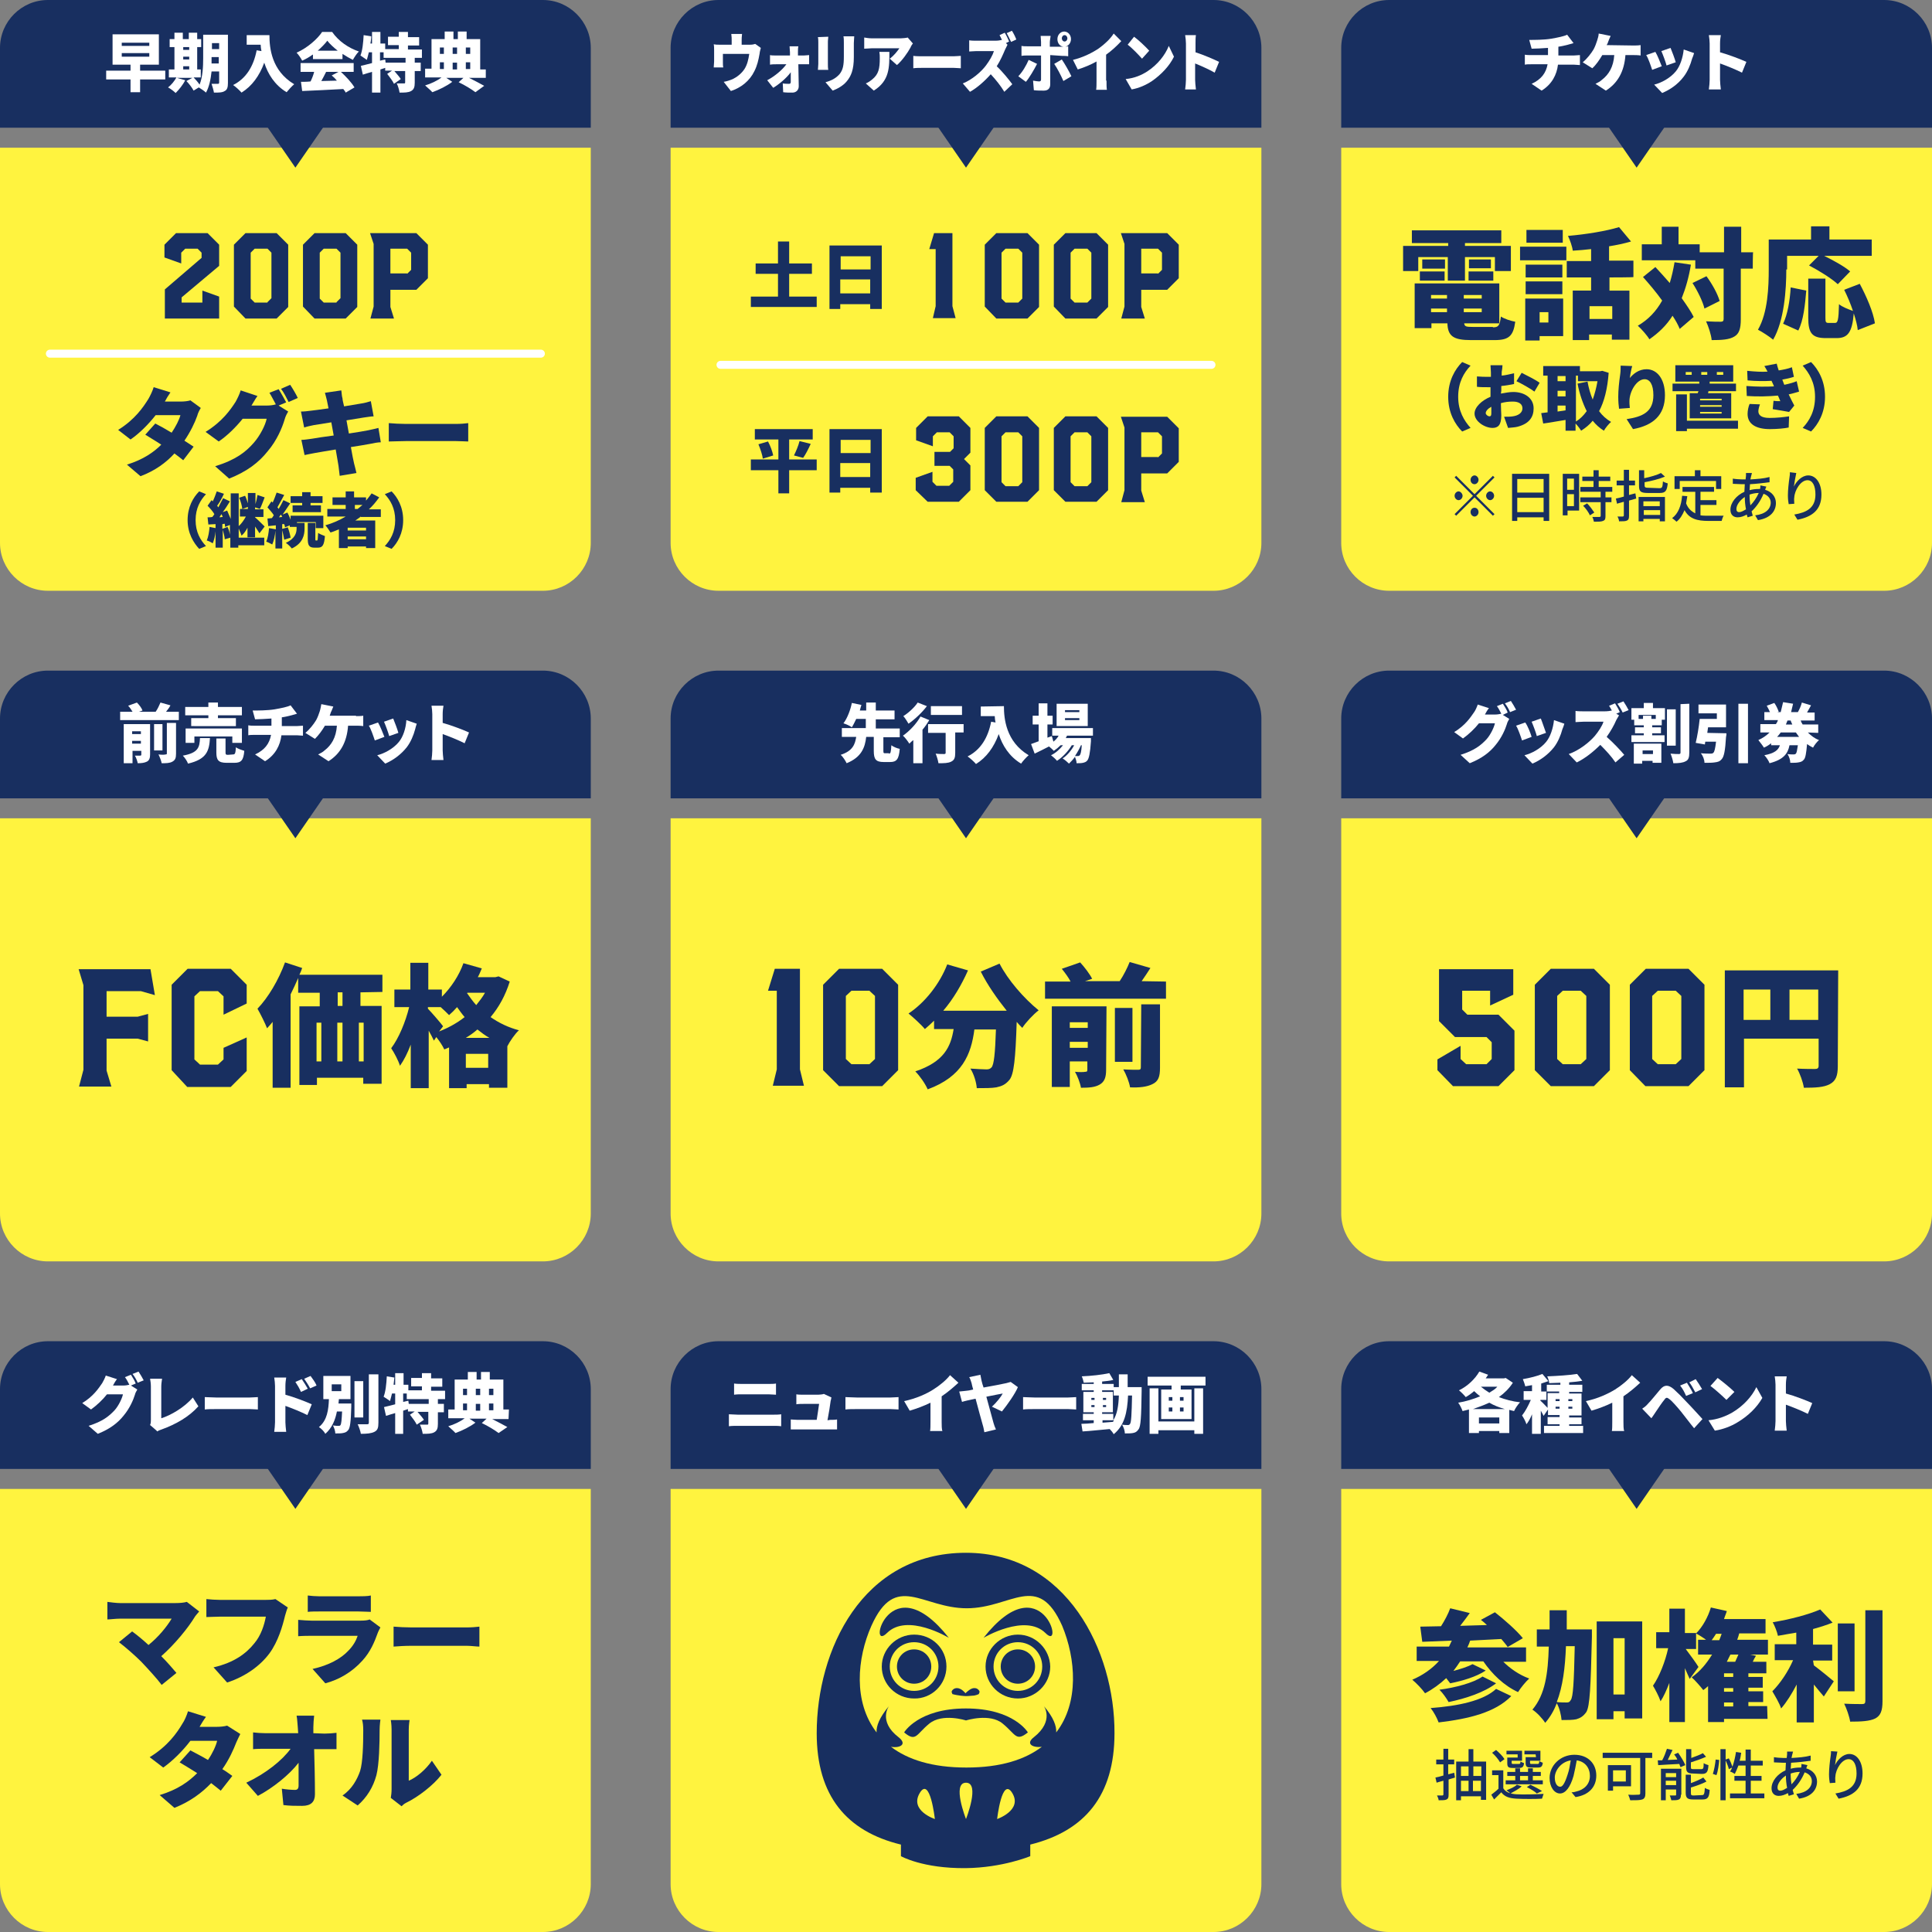
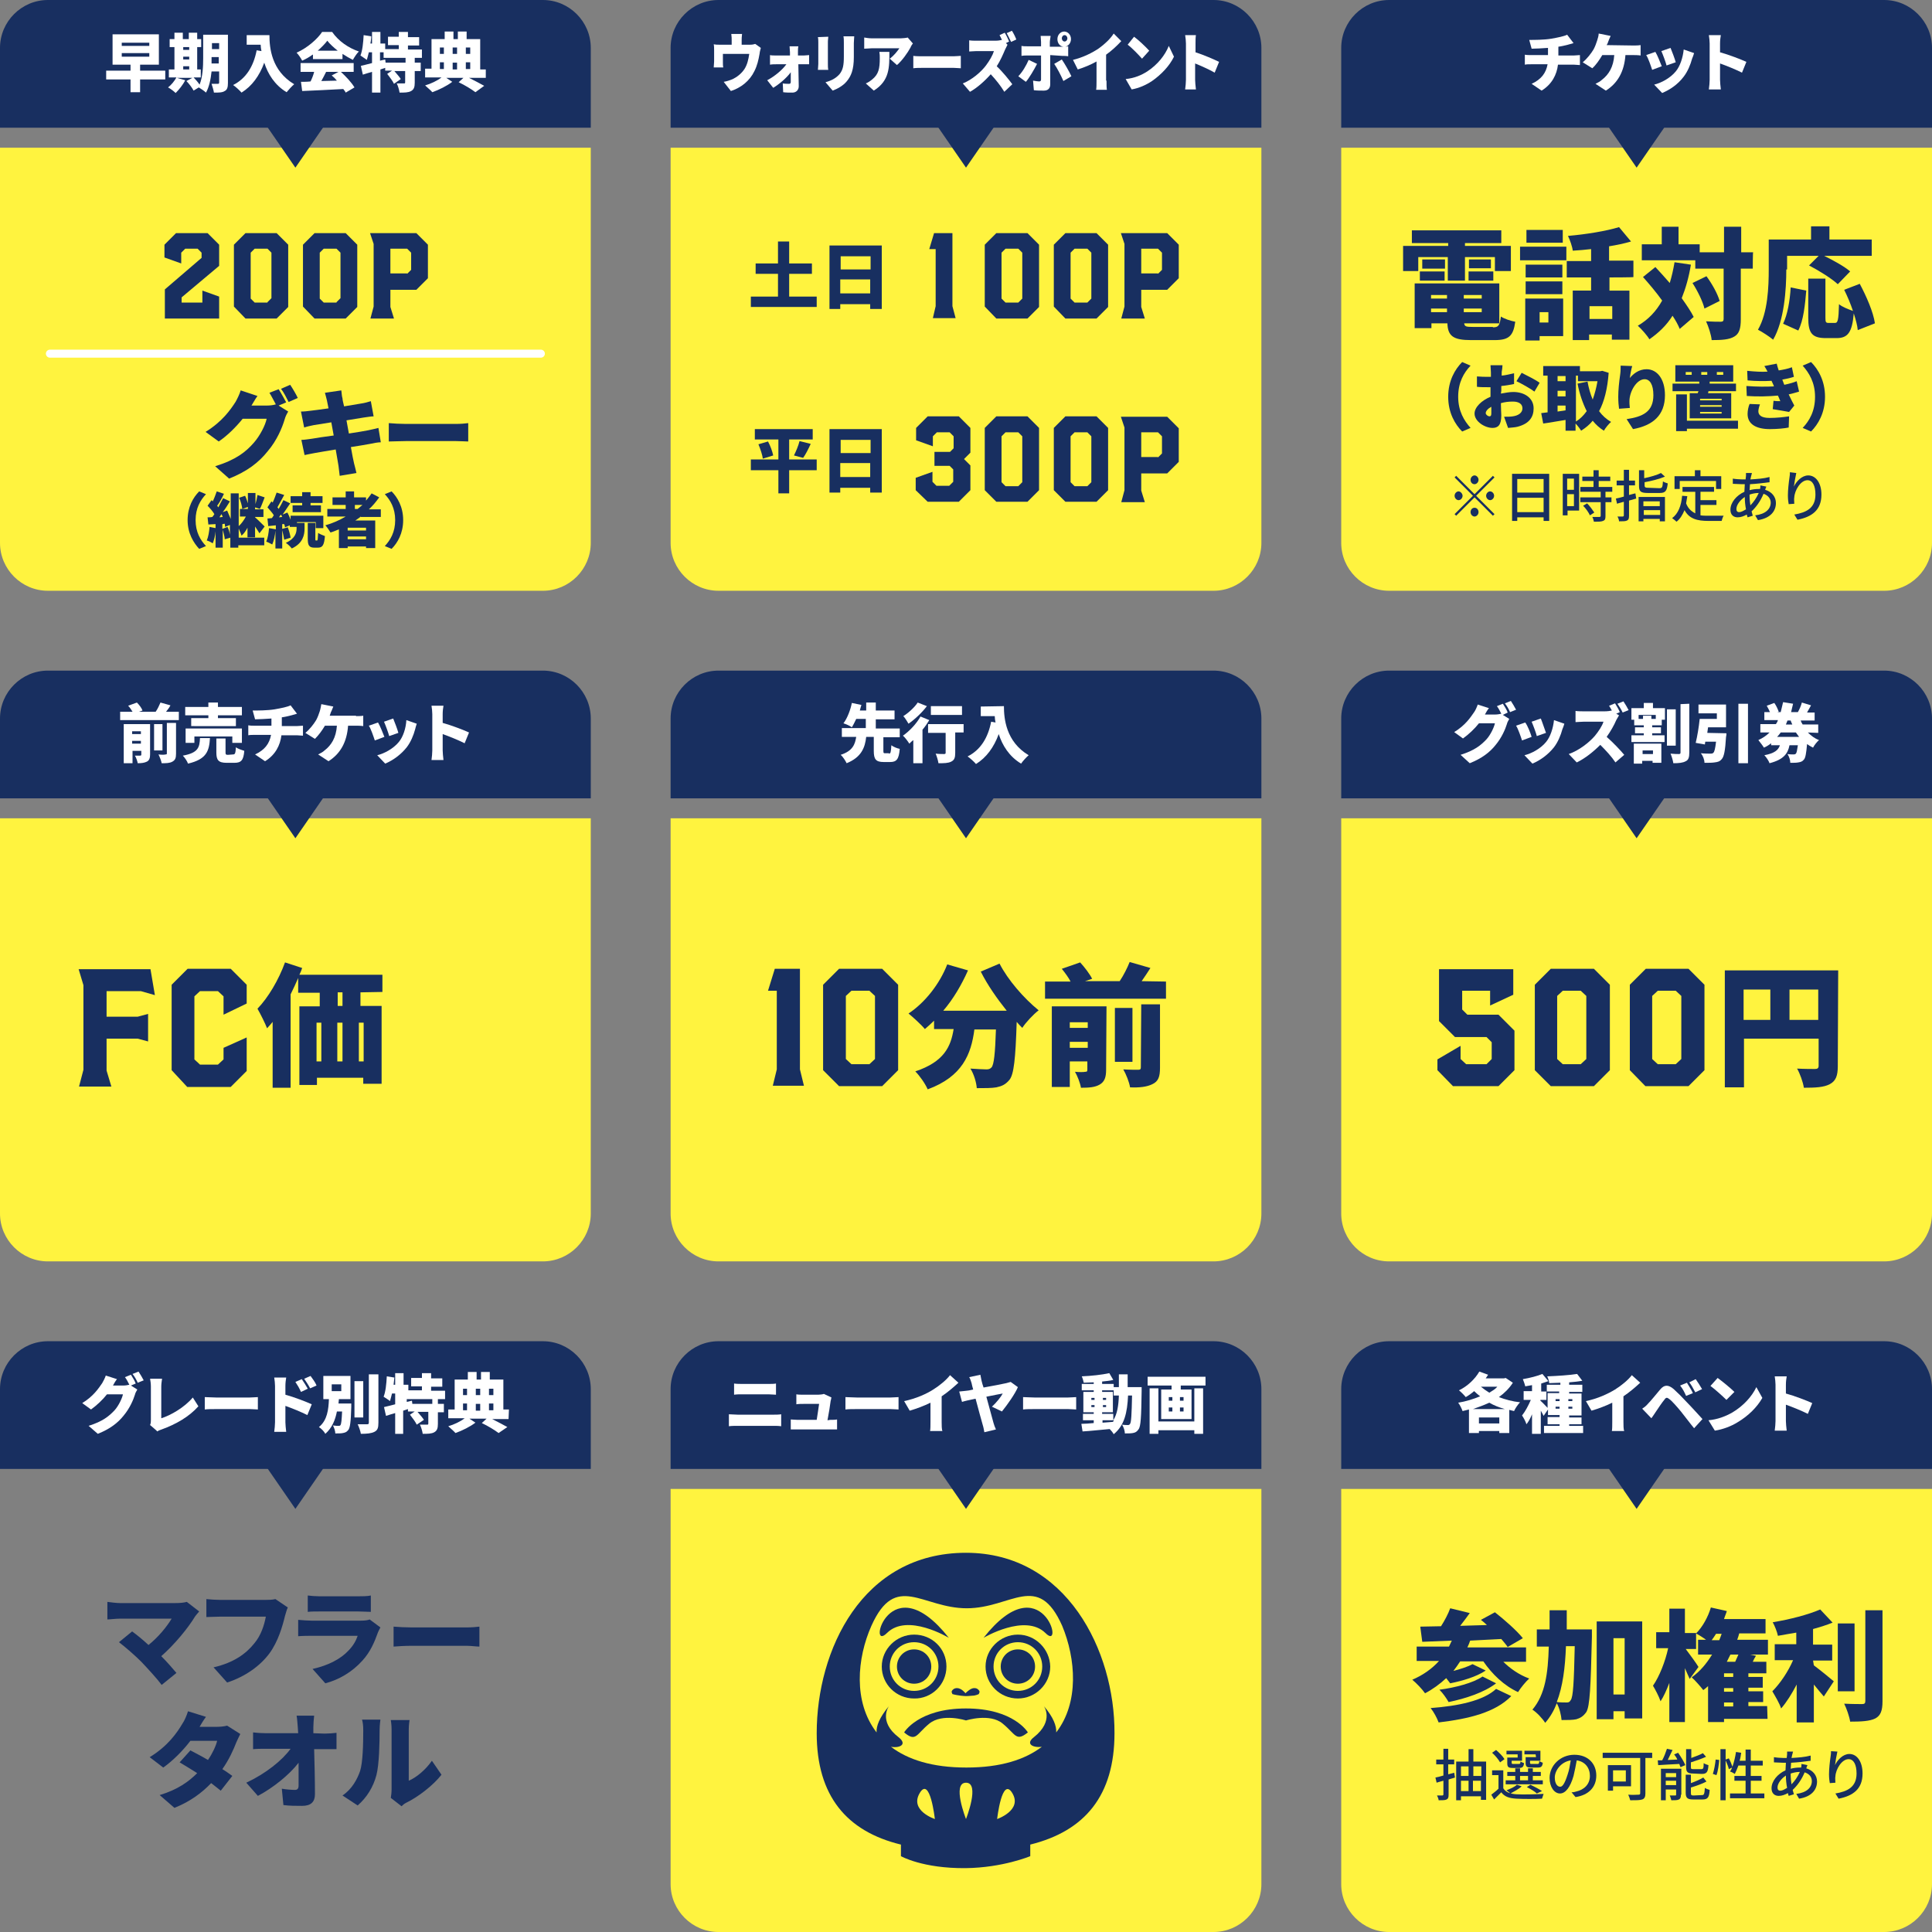
<svg xmlns="http://www.w3.org/2000/svg" version="1.1" id="_レイヤー_1" x="0px" y="0px" viewBox="0 0 484 484" style="enable-background:new 0 0 484 484;" xml:space="preserve">
  <rect x="0" y="0" width="484" height="484" fill="#808080" stroke="none" />
  <style type="text/css">
	.st0{fill:#FFF33F;}
	.st1{fill:#182F60;}
	.st2{fill:#FFFFFF;}
	.st3{fill:none;stroke:#FFFFFF;stroke-width:2;stroke-linecap:round;stroke-miterlimit:10;}
	.st4{enable-background:new    ;}
</style>
  <g>
    <path class="st0" d="M168,37h148v99c0,6.6-5.4,12-12,12H180c-6.6,0-12-5.4-12-12V37L168,37z" />
    <g>
      <path class="st1" d="M180,0h124c6.6,0,12,5.4,12,12v20H168V12C168,5.4,173.4,0,180,0z" />
      <polygon class="st1" points="252,27.5 242,42 232,27.5   " />
    </g>
  </g>
  <g>
    <g>
      <path class="st1" d="M204.6,74.3v2.6h-16.5v-2.6h6.8v-5.7h-5.6V66h5.6v-5.5h2.8V66h5.7v2.6h-5.7v5.7H204.6z" />
      <path class="st1" d="M220.9,61.5v15.9H218v-1.2h-7.5v1.2h-2.7V61.5H220.9z M210.6,64.2v3.3h7.5v-3.3H210.6z M218,73.6V70h-7.5v3.5    H218z" />
      <path class="st1" d="M204.6,117.8h-6.9v5.8H195v-5.8h-6.9v-2.7h6.9v-5h-5.9v-2.6h14.5v2.6h-5.9v5h6.9V117.8z M192.4,110.6    c0.6,1.1,1.1,2.5,1.3,3.5l-2.6,0.8c-0.1-0.9-0.6-2.4-1.1-3.6L192.4,110.6L192.4,110.6z M198.9,114.1c0.5-1,1.1-2.4,1.4-3.6    l2.8,0.7c-0.6,1.3-1.3,2.7-1.9,3.5L198.9,114.1L198.9,114.1z" />
      <path class="st1" d="M220.9,107.5v15.9H218v-1.2h-7.5v1.2h-2.7v-15.9H220.9z M210.6,110.2v3.3h7.5v-3.3H210.6z M218,119.6V116    h-7.5v3.5H218z" />
    </g>
    <g>
      <path class="st1" d="M234.4,76.7V62.4h-1.6l1.2-4h4.6v18.3l0.8,3h-5.7L234.4,76.7L234.4,76.7z" />
      <path class="st1" d="M246.7,76.8V61.3l2.9-2.9h7.8l2.9,2.9v15.6l-2.9,2.9h-7.8L246.7,76.8z M255.1,75.8l1-1V63.3l-1-1h-3.2l-1,1    v11.5l1,1H255.1L255.1,75.8z" />
      <path class="st1" d="M264,76.8V61.3l2.9-2.9h7.8l2.9,2.9v15.6l-2.9,2.9h-7.8L264,76.8z M272.4,75.8l1-1V63.3l-1-1h-3.2l-1,1v11.5    l1,1H272.4z" />
      <path class="st1" d="M281.7,76.8V61.1l-0.9-2.7h11.6l2.9,2.9v8.4l-2.9,2.9h-6.5v4.3l0.9,2.9h-5.9L281.7,76.8L281.7,76.8z     M290.1,68.6l1-1v-4.3l-1-1h-4.2v6.2H290.1z" />
      <path class="st1" d="M229.4,122.8v-3.1l4.2-1.5v2.5l1,1l3.2,0l1-1v-3.1l-0.9-0.9l-3.8,0v-3.5h3.9l0.9-0.9v-3l-1-1h-3.2l-1,1v2.5    l-4.2-1.5v-3.1l2.9-2.9h7.8l2.9,2.9v6.2l-1.6,1.6l1.6,1.6v6.2l-2.9,2.9h-7.8L229.4,122.8L229.4,122.8z" />
      <path class="st1" d="M246.7,122.8v-15.6l2.9-2.9h7.8l2.9,2.9v15.6l-2.9,2.9h-7.8L246.7,122.8z M255.1,121.8l1-1v-11.5l-1-1h-3.2    l-1,1v11.5l1,1H255.1L255.1,121.8z" />
      <path class="st1" d="M264,122.8v-15.6l2.9-2.9h7.8l2.9,2.9v15.6l-2.9,2.9h-7.8L264,122.8z M272.4,121.8l1-1v-11.5l-1-1h-3.2l-1,1    v11.5l1,1H272.4z" />
      <path class="st1" d="M281.7,122.8v-15.7l-0.9-2.7h11.6l2.9,2.9v8.4l-2.9,2.9h-6.5v4.3l0.9,2.9h-5.9L281.7,122.8L281.7,122.8z     M290.1,114.6l1-1v-4.3l-1-1h-4.2v6.2H290.1z" />
    </g>
  </g>
  <g>
    <path class="st2" d="M190.6,12c-0.1,0.4-0.3,1.1-0.3,1.4c-0.3,1.7-0.6,3-1.3,4.4c-1.2,2.5-3.4,4.2-5.9,5l-1.8-2.3   c0.7-0.1,1.6-0.4,2.3-0.7c1-0.5,2.1-1.3,2.9-2.5c0.7-1.1,1-2.4,1.2-3.8h-6.6v2.1c0,0.4,0,1,0.1,1.3h-2.4c0-0.5,0.1-1,0.1-1.5v-2.8   c0-0.4,0-1.1-0.1-1.5c0.5,0.1,0.9,0.1,1.5,0.1h3v-1.1c0-0.5,0-0.8-0.1-1.6h2.7c-0.1,0.8-0.1,1.1-0.1,1.6v1.1h2.1   c0.6,0,1-0.1,1.3-0.2L190.6,12L190.6,12z" />
    <path class="st2" d="M201.4,13.9c0.4,0,1-0.1,1.3-0.1v2.3c-0.4,0-0.9,0-1.2,0H200c0,1.8,0.1,3.8,0.1,5.5c0,0.9-0.6,1.6-1.6,1.6   c-0.8,0-1.6,0-2.3-0.1l-0.1-2.2c0.6,0.1,1.2,0.1,1.6,0.1c0.3,0,0.4-0.2,0.4-0.5c0-0.7,0-1.5,0-2.4c-1,1.4-2.9,3-4.4,3.9l-1.5-1.9   c1.9-1,3.8-2.6,4.8-4h-2.6c-0.4,0-1,0-1.5,0.1v-2.4c0.3,0.1,1,0.1,1.4,0.1h3.6l0-0.8c0-0.4-0.1-1-0.1-1.5h2.2   c-0.1,0.4-0.1,1-0.1,1.5v0.8C199.9,13.9,201.4,13.9,201.4,13.9z" />
    <path class="st2" d="M207.5,9.2c0,0.4-0.1,0.7-0.1,1.3V16c0,0.4,0,1.1,0.1,1.5h-2.6c0-0.3,0.1-1,0.1-1.5v-5.4c0-0.3,0-0.9-0.1-1.3   L207.5,9.2L207.5,9.2z M214,9.1c0,0.5-0.1,1-0.1,1.7v3.5c0,3.2-0.7,4.8-1.8,6.1c-0.9,1.1-2.4,1.9-3.5,2.3l-1.8-2.1   c1.5-0.4,2.6-1,3.5-2c0.9-1.1,1.1-2.3,1.1-4.5v-3.3c0-0.7,0-1.2-0.1-1.7L214,9.1L214,9.1z" />
    <path class="st2" d="M228.7,10.9c-0.2,0.2-0.5,0.7-0.6,1c-0.7,1.3-2.1,3.3-3.4,4.4l-1.8-1.6c1.1-0.8,2-2,2.4-2.6h-7   c-0.6,0-1.1,0.1-1.8,0.1V9.4c0.6,0.1,1.2,0.2,1.8,0.2h7.4c0.5,0,1.4-0.1,1.7-0.2L228.7,10.9L228.7,10.9z M222.8,13   c0,3.8,0.1,7.2-3.9,9.7l-2-1.8c0.5-0.2,1-0.5,1.6-1c1.6-1.3,1.9-2.7,1.9-5.3c0-0.6,0-1-0.1-1.6H222.8L222.8,13z" />
    <path class="st2" d="M228.8,14c0.6,0.1,1.8,0.1,2.5,0.1h7.6c0.6,0,1.3-0.1,1.8-0.1v3.1c-0.4,0-1.2-0.1-1.8-0.1h-7.6   c-0.8,0-1.9,0-2.5,0.1V14z" />
    <path class="st2" d="M252.4,11.2c-0.1,0.2-0.4,0.8-0.6,1.2c-0.5,1.2-1.2,2.8-2.1,4.2c1.4,1.3,3.1,3.4,3.9,4.5l-2,1.9   c-0.9-1.5-2.1-3-3.4-4.4c-1.5,1.7-3.4,3.4-5.2,4.4l-1.8-2.1c2.3-0.9,4.6-2.9,5.8-4.5c0.9-1.2,1.7-2.6,2-3.6h-4.4   c-0.6,0-1.4,0.1-1.8,0.1v-2.8c0.5,0.1,1.4,0.1,1.8,0.1h4.8c0.6,0,1.2-0.1,1.6-0.2c-0.2-0.4-0.4-0.9-0.6-1.2l1.3-0.6   c0.4,0.6,0.9,1.7,1.1,2.2l-0.8,0.4L252.4,11.2L252.4,11.2z M253.3,10.5c-0.3-0.7-0.8-1.6-1.1-2.2l1.3-0.6c0.4,0.6,0.9,1.6,1.1,2.2   L253.3,10.5z" />
    <path class="st2" d="M259.8,16c-0.7,1.4-2,3.6-2.8,4.5l-1.9-1.4c1-1,2-2.7,2.6-4.1L259.8,16L259.8,16z M263.1,13.8v7.3   c0,1-0.5,1.6-1.6,1.6c-0.9,0-1.7,0-2.5-0.1l-0.2-2.4c0.6,0.1,1.2,0.2,1.5,0.2s0.5-0.1,0.5-0.5c0-0.5,0-5.1,0-6h-3.4   c-0.4,0-1,0-1.5,0.1v-2.5c0.4,0.1,1,0.1,1.5,0.1h3.4v-1.1c0-0.4-0.1-1.2-0.1-1.5h2.5c0,0.2-0.2,1.1-0.2,1.6v1.1h3.4   c-0.9-0.1-1.5-0.9-1.5-1.9c0-1.1,0.8-1.9,1.7-1.9s1.7,0.8,1.7,1.9c0,0.9-0.6,1.7-1.4,1.9c0.3,0,0.5-0.1,0.7-0.1v2.5   c-0.5-0.1-1.1-0.1-1.5-0.1L263.1,13.8L263.1,13.8z M266,14.9c0.7,1,1.9,3.1,2.4,4.2l-2,1.2c-0.6-1.4-1.6-3.3-2.3-4.3L266,14.9   L266,14.9z M266.7,10.4c0.4,0,0.7-0.4,0.7-0.8s-0.3-0.8-0.7-0.8S266,9.2,266,9.6S266.3,10.4,266.7,10.4z" />
    <path class="st2" d="M277.2,20.2c0,0.8,0,1.9,0.1,2.3h-2.7c0.1-0.4,0.1-1.5,0.1-2.3v-4.8c-1.4,0.8-3.1,1.5-4.7,2l-1.2-2.4   c2.5-0.6,4.9-1.8,6.5-2.9c1.4-1,2.9-2.4,3.7-3.7l1.9,1.9c-1.1,1.2-2.4,2.4-3.8,3.4V20.2L277.2,20.2z" />
    <path class="st2" d="M287.4,17.9c2.6-1.7,4.5-4.1,5.4-6.4l1.3,2.7c-1.1,2.3-3.2,4.5-5.5,6.1c-1.5,1-3.3,1.8-5.1,2.1l-1.5-2.6   C284.2,19.6,286,18.8,287.4,17.9L287.4,17.9z M287.9,12.7l-1.8,2c-0.8-0.9-2.5-2.7-3.6-3.5l1.6-2C285.2,10,287,11.7,287.9,12.7   L287.9,12.7z" />
    <path class="st2" d="M304.3,18.2c-1.4-0.8-3.4-1.7-4.9-2.3v4.1c0,0.4,0.1,1.7,0.2,2.4h-2.7c0.1-0.7,0.2-1.8,0.2-2.4v-9.1   c0-0.6-0.1-1.5-0.2-2.1h2.7c-0.1,0.6-0.1,1.3-0.1,2.1v2.2c1.9,0.6,4.7,1.8,5.9,2.4L304.3,18.2L304.3,18.2z" />
  </g>
-   <line class="st3" x1="180.5" y1="91.4" x2="303.5" y2="91.4" />
  <g>
    <path class="st0" d="M336,37h148v99c0,6.6-5.4,12-12,12H348c-6.6,0-12-5.4-12-12V37L336,37z" />
    <g>
      <path class="st1" d="M348,0h124c6.6,0,12,5.4,12,12v20H336V12C336,5.4,341.4,0,348,0z" />
      <polygon class="st1" points="420,27.5 410,42 400,27.5   " />
    </g>
  </g>
  <g>
    <path class="st1" d="M369.4,123.8l4.6-4.6l0.4,0.4l-4.6,4.6l4.6,4.6l-0.4,0.4l-4.6-4.6l-4.6,4.6l-0.4-0.4l4.6-4.6l-4.6-4.6l0.4-0.4   L369.4,123.8z M366.4,124.2c0,0.6-0.5,1.1-1,1.1s-1-0.5-1-1.1s0.5-1.1,1-1.1S366.4,123.7,366.4,124.2z M369.4,121.3   c-0.6,0-1-0.5-1-1.1s0.5-1.1,1-1.1s1,0.5,1,1.1S369.9,121.3,369.4,121.3z M369.4,127.2c0.6,0,1,0.5,1,1.1c0,0.6-0.5,1.1-1,1.1   s-1-0.5-1-1.1S368.8,127.2,369.4,127.2z M372.3,124.2c0-0.6,0.5-1.1,1-1.1s1,0.5,1,1.1s-0.5,1.1-1,1.1S372.3,124.8,372.3,124.2z" />
    <path class="st1" d="M388.1,118.7v11.8h-1.4v-0.9h-6.6v0.9h-1.3v-11.8H388.1L388.1,118.7z M380.1,120v3.4h6.6V120H380.1z    M386.7,128.3v-3.6h-6.6v3.6H386.7z" />
    <path class="st1" d="M395.6,127.9h-2.9v1.2h-1.2v-10.4h4.1L395.6,127.9L395.6,127.9z M392.6,119.9v2.8h1.7v-2.8H392.6z    M394.3,126.8v-3h-1.7v3H394.3z M402.2,123.2v1.4h1.5v1.2h-1.5v3.5c0,0.7-0.1,1-0.6,1.2c-0.5,0.2-1.2,0.2-2.3,0.2   c-0.1-0.4-0.2-0.9-0.4-1.2c0.8,0,1.6,0,1.8,0c0.2,0,0.3-0.1,0.3-0.3v-3.4h-5.1v-1.2h5.1v-1.4h-5.1v-1.2h3.3v-1.5h-2.8v-1.1h2.8   v-1.6h1.3v1.6h2.9v1.1h-2.9v1.5h3.4v1.2L402.2,123.2L402.2,123.2z M397.6,126.1c0.7,0.7,1.4,1.7,1.8,2.3l-1.1,0.7   c-0.3-0.7-1-1.7-1.7-2.4L397.6,126.1z" />
    <path class="st1" d="M409.9,124.9l-1.8,0.5v3.8c0,0.7-0.1,1-0.5,1.2c-0.4,0.2-1,0.2-2,0.2c0-0.3-0.2-0.9-0.4-1.2c0.6,0,1.2,0,1.3,0   c0.2,0,0.3-0.1,0.3-0.3v-3.4c-0.6,0.2-1.2,0.3-1.7,0.5l-0.3-1.3c0.6-0.1,1.3-0.3,2-0.5v-2.8H405v-1.2h1.8v-2.7h1.3v2.7h1.5v1.2   h-1.5v2.4c0.5-0.1,1-0.3,1.6-0.4L409.9,124.9L409.9,124.9z M410.5,124.5h6.6v6.1h-1.3V130h-4.1v0.6h-1.2   C410.5,130.7,410.5,124.5,410.5,124.5z M415.7,122.3c0.7,0,0.8-0.2,0.9-1.7c0.3,0.2,0.8,0.4,1.2,0.5c-0.2,1.9-0.6,2.4-2,2.4h-3   c-1.8,0-2.2-0.4-2.2-1.8v-3.9h1.3v2c1.5-0.3,3.2-0.8,4.2-1.3l1,0.9c-1.4,0.6-3.4,1.1-5.1,1.4v0.8c0,0.5,0.2,0.6,1,0.6L415.7,122.3   L415.7,122.3z M411.7,125.6v1.2h4.1v-1.2H411.7z M415.9,129v-1.2h-4.1v1.2H415.9z" />
    <path class="st1" d="M426,129.1c0.6,0.1,1.3,0.1,2,0.1c0.6,0,3,0,3.8,0c-0.2,0.3-0.4,0.9-0.5,1.3H428c-2.8,0-4.8-0.5-6-2.7   c-0.5,1.2-1.1,2.2-2,2.9c-0.2-0.2-0.8-0.7-1.1-0.9c1.5-1.1,2.3-3.1,2.5-5.6l1.3,0.1c-0.1,0.6-0.2,1.3-0.3,1.8   c0.5,1.3,1.3,2,2.3,2.5v-5.4h-3.2V122h7.9v1.2H426v2.1h4v1.2h-4L426,129.1L426,129.1z M420.8,122.5h-1.3v-3.2h5.1v-1.5h1.4v1.5h5.2   v3.2h-1.3v-2h-9.1L420.8,122.5L420.8,122.5z" />
    <path class="st1" d="M442.5,121.9c-0.1,0.2-0.2,0.5-0.3,0.8c1.7,0.5,2.7,1.8,2.7,3.3c0,2-1.3,3.8-4.5,4.3l-0.7-1.2   c2.6-0.3,3.9-1.6,3.9-3.2c0-0.9-0.6-1.8-1.8-2.2c-0.8,1.9-1.9,3.4-3,4.4c0.1,0.4,0.2,0.7,0.3,1.1l-1.3,0.4   c-0.1-0.2-0.1-0.4-0.2-0.7c-0.7,0.4-1.5,0.7-2.3,0.7c-1,0-1.8-0.6-1.8-1.9c0-1.8,1.5-3.6,3.5-4.5c0-0.6,0.1-1.3,0.1-1.9h-0.7   c-0.7,0-1.7-0.1-2.3-0.1l0-1.3c0.5,0.1,1.7,0.2,2.4,0.2h0.8l0.1-0.9c0-0.2,0-0.5,0-0.7l1.5,0c-0.1,0.2-0.1,0.5-0.2,0.7   c-0.1,0.3-0.1,0.6-0.2,0.9c1.7-0.1,3.3-0.2,4.8-0.6v1.3c-1.4,0.2-3.2,0.4-4.9,0.5c0,0.5-0.1,1-0.1,1.5c0.7-0.2,1.5-0.3,2.2-0.3   c0.1,0,0.3,0,0.4,0c0.1-0.2,0.1-0.7,0.1-0.9L442.5,121.9L442.5,121.9z M437.4,127.6c-0.2-1-0.3-2.1-0.3-3.1c-1.2,0.8-2.1,2-2.1,3   c0,0.5,0.2,0.8,0.7,0.8S436.7,128,437.4,127.6L437.4,127.6z M438.3,124.2c0,0.9,0.1,1.7,0.2,2.4c0.8-0.8,1.5-1.8,2.1-3.1h-0.1   c-0.8,0-1.6,0.2-2.2,0.4C438.3,123.9,438.3,124.2,438.3,124.2z" />
    <path class="st1" d="M450,118.5c-0.2,0.9-0.5,2.6-0.6,3.4c0.6-1.3,2-2.8,3.6-2.8c1.9,0,3.3,1.9,3.3,4.8c0,3.9-2.4,5.6-6,6.3   l-0.8-1.3c3-0.5,5.3-1.6,5.3-5c0-2.2-0.7-3.6-2-3.6c-1.7,0-3.2,2.5-3.3,4.3c-0.1,0.5,0,0.9,0,1.6l-1.4,0.1   c-0.1-0.5-0.2-1.3-0.2-2.2c0-1.3,0.2-3.2,0.4-4.5c0.1-0.5,0.1-0.9,0.1-1.3L450,118.5L450,118.5z" />
  </g>
  <g>
    <path class="st1" d="M355.3,67.9h-3.8v-6.3h11.3v-0.7h-9.1v-3.2h22.4v3.2H367v0.7h11.5v6.3h-4v-3.5H367v5.9h-4.3v-5.9h-7.4V67.9z    M374,82c1.4,0,1.7-0.4,2-2.7c0.9,0.6,2.5,1.1,3.6,1.3c-0.5,3.6-1.6,4.6-5.2,4.6h-5.9c-4.4,0-5.8-1-5.9-4.2h-4v1.2h-4.2V71h21.2v10   h-8.8c0.1,0.8,0.5,0.9,2.1,0.9H374z M355.7,68h6.2v2.3h-6.2V68z M362,67.3h-5.7V65h5.7V67.3z M358.5,73.9v0.9h4v-0.9H358.5z    M358.5,78.2h4v-0.9h-4V78.2z M371.2,73.9h-4.5v0.9h4.5V73.9z M371.2,78.2v-0.9h-4.5v0.9H371.2z M373.5,65v2.2h-5.5V65H373.5z    M367.9,68h6.2v2.3h-6.2V68z" />
    <path class="st1" d="M380.8,61.8h11.6v3.4h-11.6V61.8z M391.6,84.2h-5.9v1.1h-3.6V74.8h9.5C391.6,74.8,391.6,84.2,391.6,84.2z    M391.4,69.5h-9.2v-3.2h9.2V69.5z M382.2,70.5h9.2v3.2h-9.2V70.5z M391.5,60.8h-9.1v-3.2h9.1V60.8z M385.7,78.2v2.6h2.2v-2.6H385.7   z M403.2,69.5v3.3h5v12.3h-4.4v-1.3h-5.7v1.4h-4.1V72.8h4.6v-3.3h-6.1v-4.1h6.1v-3c-1.6,0.2-3.1,0.3-4.6,0.4   c-0.1-1-0.7-2.7-1.2-3.7c4.6-0.4,9.5-1.2,12.8-2.2l3,3.6c-1.7,0.5-3.6,0.9-5.5,1.2v3.6h6.1v4.1C409.4,69.5,403.2,69.5,403.2,69.5z    M403.9,76.7h-5.7v3.2h5.7V76.7z" />
    <path class="st1" d="M423.6,66.3c-0.5,3.1-1.3,5.9-2.3,8.4c1.2,1.7,2.3,3.3,3,4.7l-3.5,3c-0.4-1-1-2.1-1.8-3.3   c-1.5,2.4-3.5,4.3-5.8,5.9c-0.5-0.9-2-2.6-2.9-3.4c2.6-1.5,4.6-3.6,6.1-6.3c-1.5-2.1-3.2-4.1-4.8-5.9l3.1-2.5   c1.1,1.2,2.4,2.6,3.6,4c0.5-1.6,0.9-3.4,1.2-5.2L423.6,66.3L423.6,66.3z M439.1,67.3h-3v12.7c0,2.3-0.4,3.6-1.6,4.3   c-1.3,0.8-3.2,0.9-5.7,0.9c-0.1-1.3-0.8-3.4-1.4-4.7c1.6,0.1,3.1,0.1,3.7,0.1c0.5,0,0.7-0.2,0.7-0.7V67.3h-7.1v-2.1h-13.4v-4h5   v-4.4h4.2v4.4h5.3v2h6.1v-6.4h4.3v6.4h3C439.1,63.1,439.1,67.3,439.1,67.3z M427.5,69.2c1.4,1.9,2.8,4.4,3.3,6.2l-3.8,1.9   c-0.4-1.7-1.7-4.4-3-6.4L427.5,69.2z" />
    <path class="st1" d="M447.5,67.5c0,5-0.5,12.8-3.3,17.6c-0.8-0.7-2.8-2-3.8-2.5c2.5-4.3,2.7-10.8,2.7-15.2V60h10.6v-3.3h4.6V60   h10.6v4.1H457c2.2,1.1,5,2.6,6.5,3.9l-3.1,3.2c-1.5-1.4-4.7-3.4-7.2-4.7l2.4-2.4h-7.9V67.5z M446.7,81.1c1.1-2.3,1.7-5.7,1.9-9.1   l3.9,0.8c-0.3,3.6-0.7,7.5-2,10C450.5,82.8,446.7,81.1,446.7,81.1z M465.4,82.7c-0.1-1.2-0.5-2.6-1-4.2c-0.4,4.8-1.5,6.2-4.3,6.2   h-2.7c-3.5,0-4.4-1.3-4.4-5.1v-9.8h4.3v9.8c0,1.1,0.1,1.3,0.8,1.3h1.6c0.7,0,0.9-0.7,1-4.7c0.8,0.7,2.4,1.3,3.5,1.7   c-0.6-1.8-1.4-3.7-2.2-5.3l3.9-1.5c1.7,3.2,3.4,7.1,3.8,9.9L465.4,82.7L465.4,82.7z" />
  </g>
  <g>
    <path class="st2" d="M394.3,13.9c0.3,0,1.2-0.1,1.5-0.1v2.5c-0.5,0-1-0.1-1.5-0.1h-4c-0.3,2.5-1.5,4.9-4.1,6.5l-2.5-1.7   c2.4-1.1,3.6-2.7,4-4.9h-4.2c-0.5,0-1.1,0-1.5,0.1v-2.5c0.5,0.1,1,0.1,1.5,0.1h4.3V12c-1.5,0.1-3.1,0.2-4.1,0.2l-0.6-2.2   c1.2,0,3.7,0,5.5-0.3c1.7-0.3,3.2-0.6,4-1l1.6,2.1c-0.7,0.2-1.1,0.3-1.4,0.4c-0.8,0.2-1.6,0.4-2.4,0.5v2.2H394.3L394.3,13.9z" />
    <path class="st2" d="M409.2,11.4c0.4,0,1.2,0,1.8-0.1v2.6c-0.7-0.1-1.4-0.1-1.8-0.1h-2c-0.3,4.1-1.9,7-4.9,8.9l-2.6-1.7   c0.6-0.3,1.2-0.6,1.6-1c1.7-1.3,2.9-3.2,3.1-6.2h-3c-0.7,1.2-1.6,2.5-2.5,3.3l-2.4-1.5c1.1-0.9,2.1-2.2,2.7-3.2   c0.4-0.7,0.7-1.6,0.9-2.2c0.2-0.6,0.4-1.3,0.4-1.8l3,0.6c-0.2,0.4-0.5,1.1-0.6,1.4c-0.1,0.3-0.2,0.6-0.4,0.9L409.2,11.4L409.2,11.4   z" />
    <path class="st2" d="M416.3,16.6l-2.4,0.9c-0.3-0.9-1-3-1.5-3.7l2.3-0.8C415.2,13.8,415.9,15.6,416.3,16.6z M424.4,13.3   c-0.2,0.6-0.3,1-0.5,1.4c-0.4,1.5-1.1,3.2-2.1,4.5c-1.5,2-3.5,3.3-5.4,4.1l-2-2.1c1.7-0.4,4-1.6,5.4-3.3c1.1-1.3,1.8-3.5,2-5.5   L424.4,13.3L424.4,13.3z M419.8,15.6l-2.3,0.8c-0.2-0.8-0.9-2.7-1.3-3.6l2.3-0.8C418.8,12.7,419.6,14.8,419.8,15.6L419.8,15.6z" />
    <path class="st2" d="M436.4,18.2c-1.6-0.8-3.8-1.7-5.5-2.3v4.1c0,0.4,0.1,1.7,0.2,2.4h-3c0.1-0.7,0.2-1.8,0.2-2.4v-9.1   c0-0.6-0.1-1.5-0.2-2.1h3c-0.1,0.6-0.2,1.3-0.2,2.1v2.2c2.2,0.6,5.3,1.8,6.6,2.4L436.4,18.2L436.4,18.2z" />
  </g>
  <g>
    <path class="st0" d="M168,205h148v99c0,6.6-5.4,12-12,12H180c-6.6,0-12-5.4-12-12V205L168,205z" />
    <g>
      <path class="st1" d="M180,168h124c6.6,0,12,5.4,12,12v20H168v-20C168,173.4,173.4,168,180,168z" />
      <polygon class="st1" points="252,195.5 242,210 232,195.5   " />
    </g>
  </g>
  <g>
    <path class="st2" d="M222.7,188.8c0.4,0,0.5-0.3,0.6-2.1c0.5,0.4,1.5,0.8,2.1,0.9c-0.2,2.6-0.8,3.3-2.4,3.3h-1.6   c-2,0-2.5-0.7-2.5-2.8v-3.5h-1.9c-0.3,2.7-1.2,5.1-4.9,6.6c-0.3-0.6-0.9-1.6-1.5-2.1c3.1-1,3.6-2.7,3.9-4.5h-3.6v-2.2h6v-2.3h-2.4   c-0.4,0.8-0.7,1.5-1.1,2.1c-0.5-0.4-1.5-0.8-2.1-1c1-1.3,1.8-3.5,2.1-5.1l2.4,0.5c-0.1,0.4-0.3,0.9-0.4,1.4h1.6v-2h2.4v2h4.7v2.2   h-4.7v2.3h6v2.2h-4.1v3.4c0,0.6,0.1,0.6,0.5,0.6H222.7L222.7,188.8z" />
    <path class="st2" d="M232.8,180.4c-0.5,0.8-1,1.6-1.7,2.4v8.4h-2.3v-5.8c-0.4,0.3-0.7,0.6-1,0.9c-0.3-0.5-1.1-1.6-1.6-2   c1.6-1.1,3.4-3,4.4-4.8L232.8,180.4z M232.2,176.9c-1.2,1.6-3,3.3-4.6,4.4c-0.3-0.5-0.9-1.5-1.3-1.9c1.3-0.8,2.9-2.3,3.6-3.4   L232.2,176.9z M241.4,183.5h-2.1v5.1c0,1.2-0.2,1.8-1,2.2c-0.8,0.4-1.8,0.4-3.2,0.4c-0.1-0.7-0.4-1.7-0.7-2.4   c0.8,0.1,1.8,0.1,2.1,0.1s0.4-0.1,0.4-0.3v-5h-4.4v-2.2h8.9L241.4,183.5L241.4,183.5z M241,179.1h-7.8v-2.2h7.8V179.1z" />
    <path class="st2" d="M251.5,176.9c0,3.1,0.5,8.9,6.2,12.3c-0.5,0.4-1.5,1.5-1.9,2.1c-3-1.8-4.7-4.6-5.6-7.4   c-1.2,3.3-3.1,5.9-5.7,7.5c-0.4-0.5-1.5-1.5-2.1-1.9c3.2-1.6,5.1-4.6,5.9-8.7l1.1,0.2c-0.1-0.5-0.2-1.1-0.2-1.6h-3.5v-2.4   L251.5,176.9L251.5,176.9z" />
-     <path class="st2" d="M267.3,184.3c-0.1,0.2-0.2,0.4-0.3,0.6h6.3c0,0,0,0.5,0,0.8c-0.2,3-0.5,4.3-0.9,4.8c-0.3,0.4-0.7,0.5-1.1,0.6   c-0.4,0.1-1,0.1-1.6,0.1c0-0.5-0.2-1.1-0.4-1.6c-0.5,0.7-1,1.2-1.5,1.7c-0.4-0.4-1.1-1-1.6-1.3c1.1-0.7,2.2-2,2.9-3.3h-0.6   c-0.9,1.5-2.3,3-3.7,3.9c-0.4-0.5-1-1-1.5-1.4c1.1-0.5,2.2-1.5,3-2.5h-0.6c-0.5,0.5-1.1,1-1.7,1.4c-0.3-0.3-0.8-0.8-1.2-1.1   c-1.2,0.6-2.5,1.3-3.6,1.8l-0.9-2.4c0.5-0.2,1.1-0.4,1.9-0.7v-4.2h-1.5v-2.2h1.5v-3.1h2.2v3.1h1.3v2.2h-1.3v3.3l1.1-0.4l0.4,1.4   c0.5-0.4,1-0.9,1.3-1.5h-1.6v-1.9h10.2v1.9L267.3,184.3L267.3,184.3z M272.5,181.9h-7.8v-5.6h7.8V181.9z M270.4,177.9h-3.6v0.5h3.6   V177.9z M270.4,179.9h-3.6v0.5h3.6V179.9z M270.8,186.7c-0.4,0.9-0.9,1.8-1.5,2.7c0.3,0,0.6,0,0.7,0c0.2,0,0.3,0,0.5-0.2   c0.2-0.2,0.4-0.9,0.5-2.5L270.8,186.7L270.8,186.7z" />
  </g>
  <g>
    <path class="st0" d="M336,205h148v99c0,6.6-5.4,12-12,12H348c-6.6,0-12-5.4-12-12V205L336,205z" />
    <g>
      <path class="st1" d="M348,168h124c6.6,0,12,5.4,12,12v20H336v-20C336,173.4,341.4,168,348,168z" />
      <polygon class="st1" points="420,195.5 410,210 400,195.5   " />
    </g>
  </g>
  <g>
    <path class="st2" d="M376.5,179.1l1.6,1c-0.2,0.4-0.5,0.8-0.6,1.3c-0.4,1.3-1.3,3.4-2.8,5.2c-1.5,1.9-3.5,3.4-6.5,4.6l-2.3-2.1   c3.5-1.1,5.1-2.4,6.5-3.9c1-1.1,1.9-3,2.1-4h-4c-1.1,1.4-2.6,2.8-4,3.8l-2.2-1.6c2.8-1.7,4.1-3.7,5-5c0.3-0.4,0.7-1.3,0.9-1.9   l2.8,0.9c-0.4,0.5-0.8,1.2-1,1.6h2.6c0.5,0,1.1-0.1,1.5-0.2c-0.3-0.6-0.7-1.4-1.1-1.9l1.5-0.6c0.4,0.6,1,1.6,1.2,2.2L376.5,179.1   L376.5,179.1z M378.5,175.6c0.4,0.6,1,1.6,1.3,2.2l-1.5,0.6c-0.3-0.7-0.8-1.6-1.3-2.2L378.5,175.6L378.5,175.6z" />
    <path class="st2" d="M383.7,184.6l-2.4,0.9c-0.3-0.9-1-3-1.5-3.7l2.3-0.8C382.7,181.8,383.4,183.6,383.7,184.6z M391.9,181.3   c-0.2,0.6-0.3,1-0.5,1.4c-0.4,1.5-1.1,3.2-2.1,4.5c-1.5,1.9-3.5,3.3-5.4,4.1l-2-2.1c1.7-0.4,4-1.6,5.4-3.3c1.1-1.3,1.8-3.5,2-5.5   L391.9,181.3L391.9,181.3z M387.3,183.6l-2.3,0.8c-0.2-0.8-0.9-2.7-1.3-3.6l2.3-0.8C386.3,180.7,387,182.8,387.3,183.6L387.3,183.6   z" />
    <path class="st2" d="M405.6,179.2c-0.1,0.2-0.5,0.8-0.7,1.2c-0.5,1.2-1.4,2.8-2.4,4.2c1.5,1.3,3.5,3.4,4.4,4.5l-2.2,1.9   c-1-1.5-2.4-3-3.8-4.4c-1.7,1.7-3.8,3.4-5.9,4.4l-2-2.1c2.6-0.9,5.1-2.9,6.5-4.5c1-1.2,1.9-2.6,2.2-3.6h-5c-0.7,0-1.6,0.1-2,0.1   v-2.8c0.6,0.1,1.6,0.1,2,0.1h5.3c0.7,0,1.4-0.1,1.8-0.2c-0.2-0.4-0.5-0.9-0.7-1.2l1.5-0.6c0.4,0.6,1,1.7,1.2,2.2l-0.9,0.4   L405.6,179.2L405.6,179.2z M406.5,178.5c-0.3-0.7-0.9-1.6-1.3-2.2l1.5-0.6c0.4,0.6,1,1.6,1.3,2.2L406.5,178.5L406.5,178.5z" />
    <path class="st2" d="M413.9,177.4h3.2v2.9h-0.8v1.4h-2.4v0.5h2.2v1.5h-2.2v0.5h3.1v1.7h-8.3v-1.7h3.1v-0.5h-2.2v-1.5h2.2v-0.5h-2.4   v-1.4h-0.7v-2.9h3.1v-1.3h2.3V177.4z M409.4,186.3h6.8v4.8H414v-0.5h-2.6v0.7h-2.1V186.3L409.4,186.3z M414.9,179.1h-4.4v1h1.1   v-0.8h2.1v0.8h1.1V179.1z M411.5,188v0.9h2.6V188H411.5z M419.8,186.8h-2.2v-9.1h2.2V186.8L419.8,186.8z M423.2,176.3v12.2   c0,1.2-0.2,1.9-0.9,2.2c-0.7,0.4-1.7,0.5-3.1,0.5c-0.1-0.7-0.4-1.7-0.7-2.4c0.9,0.1,1.8,0.1,2.1,0.1c0.3,0,0.4-0.1,0.4-0.4v-12.1   L423.2,176.3L423.2,176.3z" />
    <path class="st2" d="M432.5,183.7c0,0,0,0.6-0.1,0.9c-0.2,3.4-0.5,5-1.1,5.6c-0.5,0.6-1,0.7-1.8,0.8c-0.6,0.1-1.5,0.1-2.5,0.1   c0-0.8-0.4-1.8-0.9-2.4c0.9,0.1,1.9,0.1,2.4,0.1c0.3,0,0.5,0,0.7-0.2c0.3-0.2,0.5-1.1,0.7-2.8h-2.7l-0.1,0.7l-2.3-0.4   c0.4-1.6,0.8-4,1-6h4.3v-1.4h-4.6v-2.2h6.9v5.7h-4.5c-0.1,0.5-0.1,0.9-0.2,1.4L432.5,183.7L432.5,183.7z M437.9,176.3v14.9h-2.4   v-14.9H437.9z" />
    <path class="st2" d="M452.9,183.5c0.8,0.8,1.7,1.5,2.8,1.9c-0.5,0.4-1.2,1.3-1.5,1.9c-0.6-0.3-1.1-0.6-1.5-0.9   c-0.2,2.3-0.4,3.5-0.8,3.9c-0.4,0.5-0.8,0.6-1.4,0.7c-0.5,0.1-1.2,0.1-2,0.1c0-0.7-0.3-1.6-0.7-2.2c0.6,0.1,1.2,0.1,1.5,0.1   c0.2,0,0.4,0,0.6-0.2c0.2-0.2,0.3-0.8,0.5-2.1h-2.1c-0.4,2.1-1.5,3.6-5,4.5c-0.2-0.6-0.8-1.5-1.3-2c2.6-0.5,3.5-1.3,3.9-2.5h-2.2   v-0.5c-0.5,0.4-1.1,0.8-1.8,1.1c-0.3-0.5-1-1.4-1.4-1.9c1.1-0.5,2-1.1,2.8-1.9h-2.3v-2.1h3.9c0.2-0.3,0.4-0.6,0.5-1h-3.4v-2h1.4   c-0.2-0.5-0.5-1.1-0.8-1.6l1.9-0.7c0.5,0.7,0.9,1.6,1.1,2.2l-0.4,0.1h0.9c0.2-0.8,0.4-1.6,0.6-2.5l2.5,0.4   c-0.2,0.7-0.3,1.4-0.5,2.1h1.7l0,0c0.4-0.7,0.8-1.6,1-2.4l2.3,0.7c-0.3,0.6-0.7,1.2-1,1.8h1.9v2h-3.5c0.1,0.3,0.3,0.7,0.5,1h3.9   v2.1L452.9,183.5L452.9,183.5z M446.1,183.5c-0.3,0.4-0.6,0.8-0.9,1.1h5.5c-0.3-0.4-0.5-0.7-0.8-1.1H446.1L446.1,183.5z    M447.8,180.5c-0.1,0.3-0.3,0.7-0.4,1h1.6c-0.1-0.3-0.3-0.6-0.4-1H447.8z" />
  </g>
-   <path class="st0" d="M0,373h148v99c0,6.6-5.4,12-12,12H12c-6.6,0-12-5.4-12-12V373L0,373z" />
  <g>
    <path class="st1" d="M12,336h124c6.6,0,12,5.4,12,12v20H0v-20C0,341.4,5.4,336,12,336z" />
    <polygon class="st1" points="84,363.5 74,378 64,363.5  " />
  </g>
  <g>
    <path class="st2" d="M32.8,347.1l1.6,1c-0.2,0.4-0.5,0.8-0.6,1.3c-0.4,1.3-1.3,3.4-2.8,5.2c-1.5,1.9-3.5,3.4-6.5,4.6l-2.3-2   c3.5-1.1,5.1-2.4,6.5-3.9c1-1.1,1.9-3,2.1-4h-4c-1.1,1.4-2.6,2.8-4,3.8l-2.2-1.6c2.8-1.7,4.1-3.7,5-5c0.3-0.5,0.7-1.3,0.9-1.9   l2.8,0.9c-0.4,0.5-0.8,1.2-1,1.6h2.6c0.5,0,1.1-0.1,1.5-0.2c-0.3-0.6-0.7-1.4-1.1-1.9l1.5-0.6c0.4,0.6,1,1.6,1.2,2.2L32.8,347.1   L32.8,347.1z M34.7,343.6c0.4,0.6,1,1.6,1.3,2.2l-1.5,0.6c-0.3-0.7-0.8-1.6-1.3-2.2L34.7,343.6L34.7,343.6z" />
    <path class="st2" d="M37.6,357c0.2-0.5,0.2-0.8,0.2-1.2v-8.4c0-0.7-0.1-1.5-0.2-2h3c-0.1,0.7-0.2,1.3-0.2,2v7.9   c2.3-0.7,5.8-2.7,7.9-5.2l1.4,2.2c-2.3,2.6-5.6,4.5-9.2,5.8c-0.2,0.1-0.7,0.2-1.1,0.5C39.5,358.6,37.6,357,37.6,357z" />
    <path class="st2" d="M51.3,350c0.6,0,2,0.1,2.8,0.1h8.5c0.7,0,1.5-0.1,2-0.1v3.1c-0.4,0-1.3-0.1-2-0.1h-8.5c-0.9,0-2.1,0-2.8,0.1   V350z" />
    <path class="st2" d="M71.5,349.4c2.2,0.6,5.3,1.8,6.6,2.4l-1.1,2.7c-1.6-0.8-3.8-1.7-5.5-2.3v4.1c0,0.4,0.1,1.7,0.2,2.4h-3   c0.1-0.7,0.2-1.8,0.2-2.4v-9.1c0-0.6-0.1-1.5-0.2-2.1h3c-0.1,0.6-0.2,1.3-0.2,2.1L71.5,349.4L71.5,349.4z M75.4,348.7   c-0.5-1.1-0.8-1.6-1.4-2.5l1.6-0.7c0.5,0.7,1.1,1.7,1.5,2.4L75.4,348.7L75.4,348.7z M77.7,347.8c-0.6-1.1-0.9-1.5-1.5-2.4l1.6-0.7   c0.5,0.7,1.2,1.6,1.5,2.4L77.7,347.8L77.7,347.8z" />
    <path class="st2" d="M88,351.6c0,0,0,0.6,0,0.8c-0.1,3.8-0.3,5.4-0.8,5.9c-0.4,0.5-0.8,0.6-1.3,0.7c-0.4,0.1-1.2,0.1-1.9,0.1   c0-0.6-0.3-1.5-0.6-2c0.6,0.1,1.2,0.1,1.4,0.1c0.2,0,0.4,0,0.5-0.2c0.2-0.3,0.3-1.2,0.4-3.4h-1.3c-0.4,2.1-1.2,4.1-2.9,5.6   c-0.3-0.6-1-1.3-1.6-1.7c2.1-1.7,2.4-4.4,2.5-7H81v-5.8h6.8v5.8h-2.9c0,0.4-0.1,0.7-0.1,1.1L88,351.6L88,351.6z M83.1,348.5h2.4   v-1.7h-2.4V348.5z M91,355.1h-2.2V346H91V355.1z M94.8,344.3v12.1c0,1.3-0.2,1.9-1,2.3c-0.8,0.4-1.9,0.5-3.4,0.5   c-0.1-0.7-0.5-1.8-0.8-2.4c1,0,2.1,0,2.4,0c0.3,0,0.4-0.1,0.4-0.4v-12.1H94.8L94.8,344.3z" />
-     <path class="st2" d="M109.7,350.5v1.2h1.5v2.1h-1.5v2.9c0,1.1-0.2,1.7-0.9,2.1c-0.7,0.4-1.7,0.4-2.9,0.4c-0.1-0.7-0.4-1.7-0.7-2.3   c0.7,0,1.6,0,1.8,0s0.3,0,0.3-0.3v-2.9h-2.7c0.6,0.7,1.3,1.5,1.6,2l-1.8,1.2c-0.3-0.7-1.1-1.7-1.7-2.5l1.2-0.8h-1.7V353l-1.2,0.4   v5.8H99V354c-0.8,0.2-1.6,0.5-2.3,0.7l-0.5-2.2c0.8-0.2,1.7-0.4,2.8-0.7v-2.7h-0.8c-0.2,0.7-0.3,1.3-0.5,1.9   c-0.3-0.3-1.2-0.8-1.6-1.1c0.5-1.2,0.7-3.2,0.8-5.1l1.9,0.3c-0.1,0.6-0.1,1.2-0.2,1.8H99V344h2.1v2.9h1.2v1.4h3.4v-1h-2.7v-2.1h2.7   V344h2.3v1.3h2.8v2.1h-2.8v1h3.5v2.1H109.7L109.7,350.5z M107.4,350.5h-5.5v-1.4h-0.9v2.1l1.3-0.3l0.1,0.8h5V350.5L107.4,350.5z" />
+     <path class="st2" d="M109.7,350.5v1.2h1.5v2.1h-1.5v2.9c0,1.1-0.2,1.7-0.9,2.1c-0.7,0.4-1.7,0.4-2.9,0.4c-0.1-0.7-0.4-1.7-0.7-2.3   c0.7,0,1.6,0,1.8,0s0.3,0,0.3-0.3v-2.9h-2.7c0.6,0.7,1.3,1.5,1.6,2l-1.8,1.2c-0.3-0.7-1.1-1.7-1.7-2.5l1.2-0.8h-1.7V353l-1.2,0.4   v5.8H99V354c-0.8,0.2-1.6,0.5-2.3,0.7l-0.5-2.2c0.8-0.2,1.7-0.4,2.8-0.7v-2.7h-0.8c-0.2,0.7-0.3,1.3-0.5,1.9   c-0.3-0.3-1.2-0.8-1.6-1.1c0.5-1.2,0.7-3.2,0.8-5.1l1.9,0.3c-0.1,0.6-0.1,1.2-0.2,1.8H99V344h2.1v2.9h1.2v1.4h3.4v-1h-2.7v-2.1h2.7   V344h2.3v1.3h2.8v2.1h-2.8v1h3.5v2.1H109.7L109.7,350.5z M107.4,350.5h-5.5v-1.4v2.1l1.3-0.3l0.1,0.8h5V350.5L107.4,350.5z" />
    <path class="st2" d="M127.4,355.5h-4.1c1.4,0.7,2.9,1.5,3.8,2l-2.2,1.5c-0.9-0.7-2.7-1.8-4.2-2.5l1.2-1.1h-4.3l1.5,1   c-1.3,1-3.3,2-5,2.6c-0.4-0.5-1.3-1.2-1.8-1.7c1.4-0.4,3.1-1.2,4.1-2h-4.1v-2.2h1.6v-7.5h3.3v-1.9h2.2v1.9h1.1v-1.9h2.2v1.9h3.4   v7.5h1.4L127.4,355.5L127.4,355.5z M116,347.9v1.6h1v-1.6H116z M116,353.3h1v-1.7h-1V353.3z M119.2,347.9v1.6h1.1v-1.6H119.2z    M120.3,351.7h-1.1v1.7h1.1V351.7z M122.5,347.9v1.6h1.1v-1.6H122.5z M122.5,353.3h1.1v-1.7h-1.1V353.3z" />
  </g>
  <path class="st0" d="M168,373h148v99c0,6.6-5.4,12-12,12H180c-6.6,0-12-5.4-12-12V373L168,373z" />
  <g>
    <path class="st1" d="M180,336h124c6.6,0,12,5.4,12,12v20H168v-20C168,341.4,173.4,336,180,336z" />
    <polygon class="st1" points="252,363.5 242,378 232,363.5  " />
  </g>
  <g>
    <path class="st2" d="M182.6,354.3c0.7,0,1.5,0.1,2.2,0.1h9c0.6,0,1.3,0,1.9-0.1v3c-0.6-0.1-1.4-0.1-1.9-0.1h-9   c-0.7,0-1.6,0-2.2,0.1V354.3z M183.9,346.6c0.6,0.1,1.5,0.1,2.1,0.1h6.5c0.7,0,1.4,0,1.9-0.1v2.8c-0.5,0-1.3-0.1-1.9-0.1H186   c-0.6,0-1.5,0-2.1,0.1L183.9,346.6L183.9,346.6z" />
    <path class="st2" d="M208,355.7c0.4,0,1.3,0,1.7-0.1v2.5c-0.4,0-1.2,0-1.7,0h-8.2c-0.6,0-1,0-1.7,0v-2.5c0.4,0,1.1,0.1,1.7,0.1h4.8   c0.2-1.3,0.5-3.2,0.6-4h-3.9c-0.5,0-1.3,0-1.8,0.1v-2.5c0.4,0.1,1.3,0.1,1.8,0.1h3.7c0.4,0,1.2-0.1,1.4-0.2l1.9,0.9   c-0.1,0.2-0.1,0.6-0.2,0.8c-0.1,0.9-0.5,3.4-0.8,4.9L208,355.7L208,355.7z" />
    <path class="st2" d="M211.8,350c0.6,0,2,0.1,2.8,0.1h8.5c0.7,0,1.5-0.1,2-0.1v3.1c-0.4,0-1.3-0.1-2-0.1h-8.5c-0.9,0-2.1,0-2.8,0.1   V350z" />
    <path class="st2" d="M235.9,356.2c0,0.8,0,1.9,0.2,2.3H233c0.1-0.4,0.1-1.5,0.1-2.3v-4.8c-1.6,0.8-3.5,1.5-5.2,2l-1.4-2.4   c2.9-0.6,5.6-1.8,7.3-2.9c1.6-1,3.3-2.4,4.2-3.6l2.1,1.9c-1.3,1.2-2.7,2.4-4.2,3.4L235.9,356.2L235.9,356.2z" />
    <path class="st2" d="M248.5,352.4c1.1-1,2.3-2.5,2.7-3.3c-0.5,0.1-2.2,0.4-4.1,0.8c0.7,2.6,1.5,5.5,1.8,6.6   c0.1,0.4,0.4,1.2,0.6,1.6l-2.9,0.7c-0.1-0.5-0.2-1.2-0.4-1.8c-0.3-1-1.1-4-1.8-6.6c-1.5,0.3-2.8,0.6-3.4,0.8l-0.7-2.6   c0.7-0.1,1.3-0.1,1.9-0.2c0.2,0,0.8-0.1,1.6-0.3c-0.2-0.6-0.3-1.2-0.4-1.6c-0.2-0.5-0.3-1.1-0.6-1.5l2.8-0.6c0.1,0.5,0.2,1,0.3,1.5   c0.1,0.5,0.3,1.1,0.5,1.7c2.3-0.4,4.8-0.9,5.7-1.1c0.4-0.1,0.8-0.2,1.1-0.3l1.8,1.3c-0.7,1.7-2.7,4.5-4,6.1L248.5,352.4   L248.5,352.4z" />
    <path class="st2" d="M256.3,350c0.6,0,2,0.1,2.8,0.1h8.5c0.7,0,1.5-0.1,2-0.1v3.1c-0.4,0-1.3-0.1-2-0.1h-8.5c-0.9,0-2.1,0-2.8,0.1   V350z" />
    <path class="st2" d="M286,347.5c0,0,0,0.7,0,1c-0.1,6.5-0.2,8.9-0.8,9.6c-0.4,0.6-0.8,0.8-1.4,0.9c-0.5,0.1-1.2,0.1-2,0.1   c0-0.6-0.3-1.6-0.7-2.2c0.6,0.1,1.2,0.1,1.5,0.1c0.2,0,0.4-0.1,0.5-0.3c0.3-0.4,0.4-2.3,0.5-7.1h-1c-0.2,4.3-0.9,7.5-3.6,9.7   c-0.2-0.4-0.6-0.9-1-1.3c-2.4,0.2-4.9,0.5-6.8,0.6l-0.3-1.9c0.9,0,2-0.1,3.1-0.2v-0.7h-2.7v-1.6h2.7v-0.4h-2.6v-5.1h2.6v-0.4h-3   v-1.6h3v-0.4c-0.9,0-1.7,0.1-2.5,0.1c-0.1-0.5-0.3-1.2-0.5-1.6c2.4-0.1,5.1-0.4,6.9-0.8l1,1.7c-0.8,0.2-1.8,0.3-2.8,0.4v0.6h2.9   v1.6h-2.9v0.4h2.7v5.1h-2.7v0.4h2.8v1.6c1-1.6,1.3-3.6,1.4-6.2h-1.3v-2.1h1.3v-3.2h2.2c0,1.1,0,2.2,0,3.2L286,347.5L286,347.5z    M273.4,350.7h0.8v-0.5h-0.8V350.7z M274.2,352.5V352h-0.8v0.5H274.2z M276.3,350.2v0.5h0.8v-0.5H276.3z M277.1,352h-0.8v0.5h0.8   V352z M276.3,356.4c0.9-0.1,1.7-0.1,2.5-0.2c0.1-0.1,0.2-0.2,0.2-0.4h-2.8V356.4z" />
    <path class="st2" d="M302,344.9v2.2h-6.2v1h2.7v7.4h-7.6v-7.4h2.6v-1h-6v-2.2H302L302,344.9z M299.2,347.8h2.2v11.4h-2.2v-0.9h-9   v0.9h-2.2v-11.4h2.2v8.3h9V347.8z M292.8,350.9h0.9V350h-0.9V350.9z M292.8,353.6h0.9v-1h-0.9V353.6z M296.5,350h-0.9v0.9h0.9V350z    M296.5,352.6h-0.9v1h0.9V352.6z" />
  </g>
  <g>
    <path class="st1" d="M194.6,267.9v-19.7h-2.2l1.7-5.5h6.3v25.2l1,4.1h-7.8L194.6,267.9L194.6,267.9z" />
    <path class="st1" d="M206.2,268.1v-21.4l4-4h10.8l4,4v21.4l-4,4h-10.8L206.2,268.1z M217.8,266.6l1.4-1.3v-15.8l-1.4-1.3h-4.5   l-1.4,1.3v15.8l1.4,1.3H217.8z" />
    <path class="st1" d="M250.4,241.4c2.1,4.1,6.1,8.7,9.8,11.7c-1.3,1-3.2,3-4.1,4.4c-0.5-0.5-1-1-1.4-1.5c-0.3,9.3-0.7,13.1-1.8,14.5   c-1,1.2-1.9,1.6-3.3,1.9c-1.1,0.2-3,0.2-4.9,0.2c-0.1-1.4-0.7-3.5-1.6-4.9c1.6,0.1,3.2,0.2,4,0.2c0.6,0,0.9-0.1,1.3-0.5   c0.6-0.7,0.9-3.4,1.1-9.5h-5.4c-0.8,6.2-3,11.8-11.7,15c-0.6-1.4-2-3.4-3.1-4.5c7.2-2.4,8.9-6.2,9.6-10.6H234v-2.1   c-0.8,0.8-1.5,1.4-2.3,2.1c-0.9-1.1-3-3-4.1-3.9c4.1-2.7,7.8-7.4,9.7-12.3l5.2,1.5c-1.6,3.6-3.7,7.2-6.2,10.1h15.9   c-2.4-3-4.8-6.4-6.5-9.8L250.4,241.4L250.4,241.4z" />
    <path class="st1" d="M292.1,245.9v4.3h-30.3v-4.3h6.4c-0.5-1-1.4-2.2-2.2-3.2l4.6-1.6c1.1,1.2,2.4,2.9,3,4.1l-1.8,0.6h8.7   c1-1.5,1.9-3.3,2.5-4.8l5.2,1.5c-0.7,1.1-1.5,2.3-2.2,3.3L292.1,245.9L292.1,245.9z M277.1,268c0,1.9-0.4,3-1.6,3.7   c-1.2,0.7-2.7,0.8-4.7,0.8c-0.2-1.2-0.9-3-1.5-4c1,0.1,2.2,0.1,2.6,0c0.4,0,0.5-0.1,0.5-0.5v-2.1H268v6.4h-4.5v-20.2h13.7   L277.1,268L277.1,268z M268,256.1v1.4h4.5v-1.4H268z M272.5,262.4V261H268v1.5H272.5z M283.7,266h-4.4v-13.5h4.4V266z M285.9,251.6   h4.7v15.9c0,2.2-0.4,3.4-1.9,4.1c-1.4,0.7-3.3,0.9-5.6,0.8c-0.2-1.3-1-3.3-1.7-4.5c1.5,0.1,3.2,0.1,3.7,0.1c0.5,0,0.7-0.1,0.7-0.6   L285.9,251.6L285.9,251.6z" />
  </g>
  <g>
    <path class="st1" d="M360.1,268.1v-2.7l5.8-3.4v3.3l1.4,1.3h5.1l1.3-1.3v-4.2l-1.3-1.3h-7.9l-4-4l0-13h18.6v6.4l-5.8,2.7v-3.7h-7   v4.7l1.3,1.3h7.8l4,4v9.9l-4,4H364L360.1,268.1L360.1,268.1z" />
    <path class="st1" d="M384.5,268.1v-21.4l4-4h10.8l4,4v21.4l-4,4h-10.8L384.5,268.1z M396,266.6l1.4-1.3v-15.8l-1.4-1.3h-4.5   l-1.4,1.3v15.8l1.4,1.3H396z" />
    <path class="st1" d="M408.3,268.1v-21.4l4-4H423l4,4v21.4l-4,4h-10.8L408.3,268.1z M419.8,266.6l1.4-1.3v-15.8l-1.4-1.3h-4.5   l-1.4,1.3v15.8l1.4,1.3H419.8z" />
    <path class="st1" d="M460.4,267.1c0,2.4-0.5,3.7-2,4.5c-1.5,0.8-3.6,0.9-6.5,0.9c-0.2-1.4-1-3.6-1.7-4.8c1.7,0.1,3.9,0.1,4.5,0.1   s0.9-0.2,0.9-0.8v-6.8h-18.7v12.2h-4.8v-29.3h28.4L460.4,267.1L460.4,267.1z M436.8,255.5h6.7v-7.6h-6.7V255.5z M455.5,255.5v-7.6   h-7.2v7.6H455.5z" />
  </g>
  <g>
    <path class="st1" d="M246.4,410.3c0,0,10.4-6.2,15.5-1.2C266.9,414.2,261.1,391.6,246.4,410.3L246.4,410.3z" />
    <path class="st1" d="M240.7,424.8c0.7,0.1,1.3,0.1,1.3,0.1c0,0,0.8,0,1.6-0.1c0.4,0,0.8-0.1,1.1-0.2l0.5-0.2l0.2-0.5   c0-0.2-0.1-0.4-0.3-0.6c-0.3-0.3-0.6-0.4-1-0.4c-0.7,0-1.2,0.4-1.7,0.8c-0.2,0.2-0.4,0.3-0.5,0.5c-0.1-0.1-0.3-0.3-0.5-0.5   c-0.4-0.4-1-0.8-1.7-0.8c-0.3,0-0.7,0.1-1,0.4c-0.2,0.2-0.3,0.4-0.3,0.6l0.2,0.5C239.3,424.6,240,424.7,240.7,424.8L240.7,424.8z" />
    <path class="st1" d="M242,389c-26.1,0-37.4,24.5-37.4,45.2c0,15.7,7.5,24.6,21.1,27.9v2.9c0,0,5.4,3.1,16.2,3   c9.3-0.1,16.2-3,16.2-3v-2.9c13.7-3.4,21.1-12.3,21.1-27.9C279.3,413.6,267.2,389,242,389L242,389z M230.4,449.2   c2.6-4.4,3.8,6.5,3.8,6.5S227.8,453.6,230.4,449.2z M242,455.7c0,0-3.6-9.1,0-9.1S242,455.7,242,455.7z M249.8,455.7   c0,0,1.2-10.8,3.8-6.5S249.8,455.7,249.8,455.7z M264.6,434c0.1-1.6-0.7-3.8-3.1-6.6c0,0,2.7,3.7-2.5,7.8c-2.2,1.7-0.2,2.7,2,2.4   c-4.2,3.2-10.3,5.2-18.9,5.2s-14.7-2-18.9-5.2c2.2,0.4,4.2-0.6,1.9-2.4c-5.2-4-2.4-7.8-2.4-7.8c-2.4,2.9-3.2,5-3.1,6.6   c-5.9-7.6-4.9-18.6-1.3-26.7c6.1-13.6,12.7-4.4,23.9-4.4s17.8-9.3,23.9,4.4C269.5,415.5,270.4,426.5,264.6,434z" />
    <path class="st1" d="M255,413.2c-2.4,0-4.3,1.9-4.3,4.3s1.9,4.3,4.3,4.3c2.4,0,4.3-1.9,4.3-4.3S257.4,413.2,255,413.2L255,413.2z" />
    <path class="st1" d="M233.3,417.5c0-2.4-1.9-4.3-4.3-4.3s-4.3,1.9-4.3,4.3s1.9,4.3,4.3,4.3S233.3,419.9,233.3,417.5z" />
    <path class="st1" d="M237.1,417.5c0-4.5-3.6-8-8.1-8c-4.4,0-8.1,3.6-8.1,8c0,4.4,3.6,8,8.1,8C233.4,425.6,237.1,422,237.1,417.5z    M222.9,417.5c0-3.4,2.7-6.1,6.1-6.1s6.1,2.7,6.1,6.1s-2.7,6.1-6.1,6.1S222.9,420.9,222.9,417.5z" />
    <path class="st1" d="M222.2,409.1c5.1-5.1,15.5,1.2,15.5,1.2C222.9,391.6,217.1,414.2,222.2,409.1z" />
    <path class="st1" d="M255,409.5c-4.4,0-8.1,3.6-8.1,8c0,4.4,3.6,8,8.1,8c4.4,0,8.1-3.6,8.1-8C263,413.1,259.4,409.5,255,409.5z    M255,423.6c-3.4,0-6.1-2.7-6.1-6.1s2.7-6.1,6.1-6.1s6.1,2.7,6.1,6.1S258.4,423.6,255,423.6L255,423.6z" />
    <path class="st1" d="M242,428c-12,0-15.5,6-15.5,6c3,2.5,3,0.5,6.3-2.2c3.3-2.7,9.2-0.8,9.2-0.8s6-1.9,9.2,0.8   c3.3,2.7,3.3,4.6,6.3,2.2C257.5,434,254,428,242,428L242,428z" />
  </g>
  <g>
    <path class="st0" d="M336,373h148v99c0,6.6-5.4,12-12,12H348c-6.6,0-12-5.4-12-12V373L336,373z" />
    <g>
      <path class="st1" d="M348,336h124c6.6,0,12,5.4,12,12v20H336v-20C336,341.4,341.4,336,348,336z" />
      <polygon class="st1" points="420,363.5 410,378 400,363.5   " />
    </g>
  </g>
  <g>
    <path class="st2" d="M379,346.4c-0.9,1.4-2.1,2.6-3.5,3.6c1.6,0.6,3.4,1.1,5.3,1.3c-0.5,0.5-1.2,1.5-1.5,2.2   c-0.4-0.1-0.8-0.2-1.2-0.3v5.8h-2.5v-0.5h-5.1v0.5H368v-5.9c-0.5,0.1-1.1,0.3-1.6,0.4c-0.2-0.6-0.7-1.6-1.1-2.1   c1.9-0.3,3.8-0.9,5.5-1.6c-0.5-0.4-1-0.8-1.5-1.3c-0.7,0.6-1.4,1.1-2.1,1.5c-0.4-0.5-1.2-1.3-1.7-1.7c2.1-1,4-2.8,5.1-4.7l2.2,0.8   c-0.2,0.3-0.4,0.6-0.6,0.9h4.6l0.4-0.1L379,346.4L379,346.4z M377,353c-1.4-0.4-2.7-0.9-3.9-1.6c-1.3,0.6-2.7,1.1-4.1,1.6H377   L377,353z M375.6,356.6v-1.5h-5.1v1.5H375.6z M371,347.4c0.6,0.5,1.3,1,2.1,1.5c0.8-0.5,1.5-0.9,2-1.5H371z" />
    <path class="st2" d="M396.6,357.2v1.8h-9.8v-1.8h3.9v-0.4h-3V355h3v-0.5h-2.9v-1.4l-1.1,1.6c-0.2-0.4-0.4-0.8-0.7-1.3v5.8h-2.2   v-4.9c-0.4,1-0.9,1.9-1.4,2.5c-0.2-0.7-0.7-1.6-1.1-2.2c0.8-1,1.6-2.5,2.2-3.9h-1.8v-2.2h2.1V347c-0.6,0.1-1.2,0.2-1.7,0.3   c-0.1-0.5-0.4-1.3-0.6-1.8c1.8-0.3,3.7-0.8,4.9-1.3l1.5,1.8c-0.6,0.2-1.2,0.4-1.8,0.6v2h1.4v-1.7h3.4v-0.5c-1,0-1.9,0.1-2.8,0.1   c0-0.5-0.3-1.3-0.5-1.7c2.6-0.1,5.6-0.3,7.5-0.6l1.3,1.7c-1,0.2-2.1,0.3-3.3,0.4v0.6h3.3v1.8h-3.3v0.4h3.1v5.5h-3.1v0.5h3.1v1.7   h-3.1v0.4H396.6L396.6,357.2z M385.9,350.9c0.4,0.3,1.4,1.4,1.8,1.8V349h2.9v-0.4h-3.2v2.1h-1.5L385.9,350.9L385.9,350.9z    M390.7,350.5h-1v0.5h1V350.5z M390.7,352.9v-0.5h-1v0.5H390.7z M392.9,350.5v0.5h1v-0.5H392.9z M393.9,352.4h-1v0.5h1V352.4z" />
    <path class="st2" d="M406.7,356.2c0,0.8,0,1.9,0.2,2.3h-3.1c0.1-0.4,0.1-1.5,0.1-2.3v-4.8c-1.6,0.8-3.5,1.5-5.2,2l-1.4-2.4   c2.9-0.6,5.5-1.8,7.3-2.9c1.6-1,3.3-2.4,4.2-3.6l2.1,1.9c-1.3,1.2-2.7,2.4-4.2,3.4L406.7,356.2L406.7,356.2z" />
    <path class="st2" d="M412.9,351.6c0.7-0.7,1.9-2.2,3-3.5c1-1.2,2-1.3,3.4-0.1c1.1,1,2.3,2.2,3.2,3.2c1.1,1.1,2.8,3,4,4.3l-2.1,2.3   c-1-1.2-2.4-3.1-3.3-4.2c-0.9-1.1-2.3-2.7-2.9-3.1c-0.5-0.4-0.8-0.5-1.2,0.1c-0.6,0.7-1.6,2.2-2.2,3.1c-0.4,0.6-0.8,1.2-1.1,1.6   l-2.3-2.4C412,352.5,412.4,352.2,412.9,351.6L412.9,351.6z M424.1,349l-1.7,0.7c-0.5-1.1-0.8-1.7-1.5-2.6l1.7-0.7   C423.1,347.2,423.8,348.3,424.1,349L424.1,349z M426.4,348l-1.7,0.8c-0.6-1.1-0.9-1.7-1.5-2.5l1.6-0.8   C425.3,346.2,426,347.3,426.4,348L426.4,348z" />
    <path class="st2" d="M433.9,353.9c2.9-1.7,5-4.1,6.1-6.4l1.5,2.7c-1.3,2.3-3.5,4.5-6.2,6.1c-1.6,1-3.7,1.8-5.7,2.1l-1.6-2.6   C430.3,355.6,432.3,354.8,433.9,353.9L433.9,353.9z M434.5,348.7l-2,2c-0.9-0.9-2.9-2.7-4-3.5l1.8-2   C431.4,346,433.5,347.7,434.5,348.7z" />
    <path class="st2" d="M452.9,354.2c-1.6-0.8-3.8-1.7-5.5-2.3v4.1c0,0.4,0.1,1.7,0.2,2.4h-3c0.1-0.7,0.2-1.8,0.2-2.4v-9.1   c0-0.6-0.1-1.5-0.2-2.1h3c-0.1,0.6-0.2,1.3-0.2,2.1v2.2c2.2,0.6,5.3,1.8,6.6,2.4L452.9,354.2L452.9,354.2z" />
  </g>
  <g>
    <path class="st1" d="M376.5,416.2c1.8,1.8,4.1,3.4,6.6,4.3c-0.9,0.8-2.2,2.4-2.8,3.4c-3.5-1.6-6.5-4.5-8.7-7.7h-5.8   c-0.5,0.8-1.1,1.6-1.7,2.4c1.9-0.5,3.7-1.1,4.8-1.7l3.3,1.6c-2.4,1.6-5.9,2.6-8.9,3.2c-0.3-0.4-0.6-0.8-1-1.3   c-1.6,1.5-3.4,2.8-5.3,3.8c-0.6-0.9-2.2-2.6-3.2-3.4c2.6-1.1,4.9-2.7,6.7-4.7h-5.6v-3.6h8.1c0.2-0.5,0.5-1,0.7-1.5   c-2.7,0.1-5.2,0.2-7.4,0.3l-0.5-3.8l5.2-0.1c0.9-1.4,1.8-3.1,2.3-4.5l4.9,1.2c-0.8,1.1-1.6,2.2-2.4,3.2c2.2-0.1,4.4-0.1,6.7-0.2   c-0.5-0.5-1-0.9-1.5-1.3l3.5-1.9c2.3,1.8,5.5,4.6,7,6.5l-3.8,2.2c-0.4-0.6-1-1.3-1.6-2c-2.6,0.1-5.2,0.3-7.8,0.4   c-0.2,0.6-0.4,1.1-0.7,1.7h14.7v3.6H376.5L376.5,416.2z M378.6,424.9c-4,4.1-10.6,5.7-18.2,6.6c-0.4-1.1-1.2-2.6-2-3.6   c6.8-0.5,13.2-1.8,16.4-4.8L378.6,424.9z M374.8,421.7c-3,2.3-7.6,3.8-11.9,4.7c-0.5-0.9-1.4-2.2-2.3-3.1c3.9-0.5,8.5-1.7,10.8-3.3   L374.8,421.7z" />
    <path class="st1" d="M398.8,408.2c0,0,0,1.4,0,1.9c-0.3,12.5-0.5,17.3-1.4,18.8c-0.8,1.1-1.5,1.5-2.5,1.8c-0.9,0.2-2.2,0.2-3.7,0.2   c-0.1-1.2-0.5-3-1.2-4.2c-0.7,1.8-1.6,3.4-2.9,4.9c-0.7-1.1-2.1-2.6-3.2-3.3c3.2-3.8,3.9-9,4.1-15.8H385v-4.3h3.2v-4.8h4.3   c0,1.6,0,3.2,0,4.8L398.8,408.2L398.8,408.2z M392.3,412.4c-0.2,5.4-0.8,10.1-2.3,14c1,0.1,2,0.1,2.5,0.1c0.5,0,0.7-0.1,1-0.6   c0.6-0.8,0.8-4.3,1-13.5H392.3L392.3,412.4z M411.4,406.2v24.3H407v-1.8h-2.8v2h-4.2v-24.5H411.4L411.4,406.2z M407,424.5v-14.1   h-2.8v14.1H407z" />
    <path class="st1" d="M423.3,420.6c-0.3-0.7-0.8-1.7-1.2-2.7v13.5h-3.9v-9.8c-0.7,1.8-1.4,3.4-2.2,4.6c-0.4-1.2-1.3-2.9-1.9-3.9   c1.6-2.3,3.1-6.1,3.8-9.4h-3v-4h3.3V403h3.9v6.1h2.8v4h-2.6c1,1.3,2.8,3.8,3.2,4.5L423.3,420.6z M442.8,430.6h-10.9v0.8h-4v-9   c-0.4,0.4-0.8,0.7-1.2,1c-0.6-0.8-2.1-2.5-2.9-3.2c2-1.4,3.7-3.4,5.1-5.7h-3.5v-3.7h2c-0.8-0.6-1.8-1.2-2.5-1.6   c1.6-1.6,3-4.1,3.7-6.5l4,0.9c-0.2,0.7-0.5,1.3-0.7,2h10.4v3.6h-6.6c-0.1,0.5-0.3,1-0.5,1.6h7.7v3.7h-4.5l1.5,0.3   c-0.3,0.5-0.6,1-0.8,1.5h3.4v2.9H438v0.9h3.6v2.7H438v0.9h3.7v2.7H438v1h4.7L442.8,430.6L442.8,430.6z M430.7,410.9   c0.2-0.5,0.4-1,0.6-1.6h-1.4c-0.4,0.6-0.7,1.1-1.1,1.6H430.7L430.7,410.9z M434.2,419.2h-2.3v0.9h2.3V419.2z M434.2,422.9h-2.3v0.9   h2.3V422.9z M431.9,427.5h2.3v-1h-2.3V427.5z M433.5,414.5c-0.3,0.6-0.6,1.2-0.9,1.8h2.1c0.3-0.6,0.5-1.2,0.8-1.8H433.5z" />
    <path class="st1" d="M454.4,417.2c1.5,1.1,4.3,3.4,5,4l-2.5,3.8c-0.7-0.8-1.6-1.9-2.5-3v9.5h-4.3v-9.5c-1.2,2.3-2.5,4.4-3.9,6   c-0.4-1.3-1.5-3.1-2.2-4.3c2-2,4-5,5.2-7.8h-4.6v-4h5.4v-2.9c-1.6,0.3-3.1,0.5-4.6,0.8c-0.2-1-0.8-2.5-1.3-3.4   c4.3-0.7,8.9-1.9,11.9-3.2l3.1,3.3c-1.5,0.6-3.1,1.1-4.9,1.6v3.9h4.8v4h-4.8L454.4,417.2L454.4,417.2z M464.6,423.7h-4.2v-17h4.2   V423.7z M471.6,403.5v22.7c0,2.4-0.5,3.6-1.8,4.3c-1.4,0.7-3.6,0.8-6.3,0.8c-0.2-1.3-0.9-3.3-1.5-4.5c1.9,0.1,3.9,0.1,4.5,0.1   c0.6,0,0.8-0.2,0.8-0.8v-22.7H471.6L471.6,403.5z" />
  </g>
  <g>
    <path class="st1" d="M364.5,445.3c-0.5,0.2-1.1,0.3-1.6,0.5v3.8c0,0.7-0.1,1-0.5,1.2c-0.4,0.2-1,0.2-2,0.2c0-0.3-0.2-0.8-0.4-1.2   c0.6,0,1.2,0,1.3,0c0.2,0,0.3-0.1,0.3-0.3v-3.4c-0.6,0.2-1.2,0.3-1.7,0.5l-0.3-1.3c0.6-0.1,1.3-0.3,2-0.5v-2.8h-1.8v-1.2h1.8v-2.7   h1.2v2.7h1.5v1.2h-1.5v2.5l1.5-0.4L364.5,445.3L364.5,445.3z M372.3,441.3v9.6H371V450H366v1h-1.2v-9.7h3.1v-3.1h1.2v3.1   L372.3,441.3L372.3,441.3z M366,442.5v2.4h1.9v-2.4H366z M366,448.7h1.9v-2.6H366V448.7z M369.1,442.5v2.4h2v-2.4H369.1z    M371,448.7v-2.6h-2v2.6H371z" />
    <path class="st1" d="M376.6,448c0.6,1,1.8,1.4,3.3,1.5c1.6,0.1,5,0,6.8-0.1c-0.1,0.3-0.3,0.9-0.4,1.2c-1.6,0.1-4.7,0.1-6.4,0   c-1.8-0.1-3-0.5-3.8-1.6c-0.6,0.6-1.1,1.1-1.8,1.8l-0.7-1.2c0.5-0.4,1.2-0.9,1.8-1.5v-3.4h-1.6v-1.2h2.8L376.6,448L376.6,448z    M375.8,441.5c-0.4-0.7-1.2-1.7-2-2.4l1-0.7c0.8,0.7,1.7,1.6,2.1,2.3L375.8,441.5L375.8,441.5z M386.5,447h-9.3v-1h2.4v-1.1h-2v-1   h2V443h1.2v0.9h2V443h1.2v0.9h2v1h-2v1.1h2.5L386.5,447L386.5,447z M380.2,439.5h-2.8v-0.9h3.9v2.5h-2.6v0.5c0,0.3,0.1,0.3,0.5,0.3   h1.3c0.3,0,0.4-0.1,0.4-0.6c0.2,0.1,0.6,0.3,0.9,0.4c-0.1,0.9-0.4,1.2-1.2,1.2h-1.6c-1.1,0-1.4-0.2-1.4-1.2v-1.4h2.6L380.2,439.5   L380.2,439.5z M381.2,447.5c-0.7,0.7-1.9,1.3-2.8,1.8c-0.2-0.2-0.7-0.6-1-0.8c1-0.4,2-0.8,2.6-1.4L381.2,447.5L381.2,447.5z    M380.8,446h2v-1.1h-2V446z M384.7,439.5h-2.8v-0.9h4v2.5h-2.6v0.5c0,0.3,0.1,0.3,0.5,0.3h1.4c0.3,0,0.4-0.1,0.4-0.7   c0.2,0.1,0.6,0.3,0.9,0.4c-0.1,0.9-0.4,1.2-1.2,1.2h-1.7c-1.1,0-1.4-0.2-1.4-1.2v-1.4h2.6L384.7,439.5L384.7,439.5z M385,449.3   c-0.5-0.5-1.5-1.1-2.5-1.6l0.9-0.6c1,0.5,2.2,1.1,2.9,1.6L385,449.3L385,449.3z" />
    <path class="st1" d="M393.7,449c0.5,0,0.9-0.1,1.2-0.2c1.8-0.4,3.4-1.7,3.4-3.9c0-2-1.2-3.6-3.3-3.9c-0.2,1.2-0.5,2.6-0.8,3.9   c-0.8,2.8-2,4.4-3.4,4.4s-2.6-1.6-2.6-3.9c0-3.1,2.7-5.8,6.2-5.8s5.5,2.3,5.5,5.2s-1.9,4.9-5.2,5.4L393.7,449L393.7,449z    M392.7,444.6c0.4-1.1,0.6-2.4,0.8-3.6c-2.5,0.4-4,2.6-4,4.3c0,1.6,0.7,2.3,1.3,2.3C391.4,447.7,392,446.8,392.7,444.6L392.7,444.6   z" />
    <path class="st1" d="M413.9,440.4h-1.7v8.9c0,0.8-0.2,1.3-0.8,1.5c-0.6,0.2-1.6,0.2-3,0.2c-0.1-0.4-0.3-1-0.5-1.4   c1.1,0.1,2.2,0,2.6,0c0.3,0,0.4-0.1,0.4-0.4v-8.8h-9.4v-1.3h12.4V440.4L413.9,440.4z M404.1,447.5v1.1h-1.3v-6.4h5.8v5.3H404.1   L404.1,447.5z M404.1,443.5v2.8h3.2v-2.8H404.1z" />
    <path class="st1" d="M420.4,439.1c0.7,1,1.5,2.3,1.8,3.1l-1.2,0.5c-0.1-0.2-0.2-0.5-0.3-0.8c-1.9,0.1-3.9,0.2-5.3,0.3l-0.1-1.2   c0.3,0,0.7,0,1.1,0c0.5-0.9,0.9-2,1.2-2.9l1.4,0.3c-0.4,0.8-0.8,1.7-1.2,2.5l2.4-0.1c-0.2-0.5-0.5-0.9-0.8-1.3L420.4,439.1   L420.4,439.1z M421.1,449.6c0,0.6-0.1,1-0.5,1.2c-0.4,0.2-1,0.2-1.9,0.2c-0.1-0.3-0.2-0.8-0.4-1.2c0.6,0,1.2,0,1.4,0   c0.2,0,0.2-0.1,0.2-0.2v-1.3h-2.6v2.7h-1.2v-7.9h5.1V449.6L421.1,449.6z M417.3,444.2v1h2.6v-1H417.3z M419.9,447.2v-1.1h-2.6v1.1   H419.9z M424.2,444.3c-1.5,0-1.8-0.4-1.8-1.7v-4.4h1.3v2.2c1.1-0.4,2.2-0.8,2.9-1.2l0.8,0.9c-1.1,0.5-2.5,1-3.8,1.4v1.2   c0,0.5,0.1,0.5,0.7,0.5h1.9c0.5,0,0.6-0.2,0.6-1.5c0.3,0.2,0.8,0.4,1.2,0.5c-0.1,1.8-0.5,2.2-1.7,2.2L424.2,444.3L424.2,444.3z    M426.4,449.7c0.5,0,0.6-0.3,0.7-1.8c0.3,0.2,0.8,0.4,1.2,0.5c-0.1,1.9-0.5,2.4-1.8,2.4h-2.3c-1.5,0-1.9-0.4-1.9-1.7v-4.5h1.3v2.1   c1.1-0.4,2.3-0.9,3.1-1.4l0.8,1c-1.1,0.6-2.6,1.1-3.9,1.5v1.4c0,0.5,0.1,0.6,0.7,0.6L426.4,449.7L426.4,449.7z" />
    <path class="st1" d="M429.1,444.4c0.3-0.9,0.6-2.5,0.7-3.6l0.9,0.1c-0.1,1.1-0.3,2.8-0.7,3.8L429.1,444.4L429.1,444.4z M442,449.3   v1.2h-8.6v-1.2h3.9v-3.2h-2.8v-1.2h2.8v-2.6h-1.8c-0.3,0.8-0.6,1.5-0.9,2.1c-0.3-0.2-0.8-0.5-1.2-0.6c0.2-0.3,0.4-0.6,0.5-1   l-0.8,0.4c-0.1-0.6-0.5-1.5-0.8-2.2v10H431v-12.8h1.3v2.6l0.8-0.3c0.4,0.7,0.7,1.5,0.9,2.1c0.4-1.1,0.7-2.4,0.9-3.7l1.3,0.2   c-0.1,0.7-0.2,1.4-0.4,2h1.5v-2.8h1.3v2.8h3v1.2h-3v2.6h2.7v1.2h-2.7v3.2L442,449.3L442,449.3z" />
    <path class="st1" d="M452.8,442.2c-0.1,0.2-0.2,0.5-0.3,0.8c1.7,0.5,2.7,1.8,2.7,3.3c0,2-1.3,3.8-4.5,4.3l-0.7-1.2   c2.6-0.3,3.9-1.6,3.9-3.2c0-1-0.6-1.8-1.8-2.2c-0.8,1.9-1.9,3.4-3,4.4c0.1,0.4,0.2,0.7,0.3,1.1l-1.3,0.4c-0.1-0.2-0.1-0.4-0.2-0.7   c-0.7,0.4-1.5,0.7-2.3,0.7c-1,0-1.8-0.6-1.8-1.9c0-1.8,1.5-3.6,3.5-4.5c0-0.6,0.1-1.3,0.1-1.9h-0.7c-0.7,0-1.7-0.1-2.3-0.1l0-1.3   c0.5,0.1,1.7,0.2,2.4,0.2h0.8l0.1-0.9c0-0.2,0-0.5,0-0.7l1.5,0c-0.1,0.2-0.1,0.5-0.2,0.7c-0.1,0.3-0.1,0.6-0.2,0.9   c1.7-0.1,3.3-0.2,4.8-0.6v1.3c-1.4,0.2-3.2,0.4-4.9,0.5c0,0.5-0.1,1-0.1,1.5c0.7-0.2,1.5-0.3,2.2-0.3c0.1,0,0.3,0,0.4,0   c0.1-0.2,0.1-0.7,0.1-0.9L452.8,442.2L452.8,442.2z M447.7,447.9c-0.2-1-0.3-2.1-0.3-3.1c-1.2,0.8-2.1,2-2.1,3   c0,0.5,0.2,0.8,0.7,0.8S447,448.3,447.7,447.9L447.7,447.9z M448.6,444.6c0,0.9,0.1,1.7,0.2,2.4c0.8-0.8,1.5-1.8,2.1-3.1h-0.1   c-0.8,0-1.6,0.2-2.2,0.4V444.6z" />
    <path class="st1" d="M460.3,438.8c-0.2,0.9-0.5,2.5-0.6,3.4c0.6-1.3,2-2.8,3.6-2.8c1.9,0,3.3,1.9,3.3,4.9c0,3.9-2.4,5.6-6,6.3   l-0.8-1.3c3-0.5,5.3-1.6,5.3-5c0-2.2-0.7-3.6-2-3.6c-1.7,0-3.2,2.5-3.3,4.3c-0.1,0.5,0,0.9,0,1.6l-1.4,0.1   c-0.1-0.5-0.2-1.3-0.2-2.2c0-1.3,0.2-3.2,0.4-4.5c0.1-0.5,0.1-0.9,0.1-1.3L460.3,438.8L460.3,438.8z" />
  </g>
  <g>
    <path class="st1" d="M49.9,403.7c-0.4,0.5-0.8,0.9-1,1.2c-1.8,3-5.2,7.1-8.5,10c1.4,1.4,2.8,3,3.8,4.2l-3.7,3   c-1.1-1.5-3.4-4-5.1-5.8c-1.5-1.5-4-3.7-5.6-4.9l3.3-2.7c1.1,0.8,2.6,2,4.1,3.4c2.5-2,4.6-4.6,5.8-6.6H30.1c-1.1,0-2.6,0.2-3.2,0.2   v-4.4c0.7,0.1,2.3,0.3,3.2,0.3h13.8c1.2,0,2.2-0.1,2.9-0.3L49.9,403.7L49.9,403.7z" />
    <path class="st1" d="M72.1,402.7c-0.3,0.6-0.5,1.5-0.7,2.1c-0.6,2.5-1.7,6.4-3.9,9.4c-2.3,3.1-6,5.8-10.6,7.3l-3.4-3.8   c5.2-1.2,8.2-3.5,10.2-6c1.7-2,2.5-4.6,2.9-6.7H55.1c-1.3,0-2.7,0.1-3.4,0.1v-4.5c0.8,0.1,2.5,0.2,3.4,0.2h11.5   c0.6,0,1.6,0,2.4-0.2L72.1,402.7L72.1,402.7z" />
    <path class="st1" d="M95.3,407.7c-0.2,0.4-0.5,0.9-0.6,1.2c-0.9,2.5-1.9,4.9-3.9,7.1c-2.6,2.9-5.9,4.8-9.3,5.7l-3.2-3.6   c4.1-0.9,7.1-2.6,8.9-4.5c1.3-1.3,2-2.6,2.4-3.8H78c-0.7,0-2.1,0-3.3,0.1v-4.1c1.2,0.1,2.4,0.2,3.3,0.2h12.4c1,0,1.8-0.1,2.2-0.3   L95.3,407.7L95.3,407.7z M77.1,399.7c0.7,0.1,2,0.2,2.9,0.2h9.8c0.8,0,2.3,0,3.1-0.2v4.1c-0.7,0-2.1-0.1-3.1-0.1H80   c-0.9,0-2.1,0-2.9,0.1C77.1,403.8,77.1,399.7,77.1,399.7z" />
    <path class="st1" d="M98.6,407.5c1,0.1,3.2,0.2,4.5,0.2h13.8c1.2,0,2.4-0.1,3.2-0.2v5c-0.7,0-2.1-0.2-3.2-0.2h-13.8   c-1.5,0-3.4,0.1-4.5,0.2V407.5z" />
    <path class="st1" d="M60.2,434.4c-0.3,0.6-0.7,1.4-1,2.1c-0.7,1.8-1.8,4.3-3.5,6.7c1,0.6,1.8,1.2,2.5,1.7l-2.9,3.7   c-0.6-0.5-1.5-1.2-2.4-1.9c-2.3,2.4-5.2,4.6-9.2,6.2l-3.7-3.2c4.6-1.4,7.3-3.4,9.4-5.5c-1.6-1-3.2-2-4.4-2.7l2.7-3   c1.3,0.7,2.9,1.5,4.4,2.4c1.1-1.6,2-3.5,2.3-4.8h-6.7c-1.9,2.5-4.4,5-6.8,6.7l-3.4-2.6c4.6-2.8,6.9-6.2,8.2-8.4   c0.5-0.7,1.1-2.1,1.4-3.1l4.5,1.4c-0.6,0.8-1.2,1.8-1.6,2.5h4.3c0.9,0,1.9-0.1,2.6-0.3L60.2,434.4L60.2,434.4z" />
    <path class="st1" d="M81.3,434.3c0.9,0,2.3-0.1,3-0.2v4.1c-0.9,0-2,0-2.7,0h-2.9c0.1,3.7,0.2,7.6,0.2,11.3c0,1.9-1,2.9-3.2,2.9   c-1.7,0-3.1,0-4.7-0.2l-0.4-4.1c1.1,0.2,2.5,0.3,3.3,0.3c0.6,0,0.9-0.3,0.9-1.1c0-1.5,0-3.5,0-5.7c-2.3,3-6.4,6.3-10.2,8.3   l-2.9-3.3c4.9-2.3,9-5.6,11.1-8.5h-6.2c-1,0-2.3,0-3.2,0.1v-4.2c0.7,0.1,2.2,0.2,3.2,0.2h8.1l-0.1-1.5c-0.1-0.8-0.1-1.9-0.3-2.9   h4.4c-0.1,0.9-0.2,2-0.2,2.9l0,1.5L81.3,434.3L81.3,434.3z" />
    <path class="st1" d="M85.8,449.8c2.4-1.6,3.7-4.1,4.4-6.1c0.7-2.1,0.8-6.9,0.8-10.2c0-1.2-0.1-2-0.3-2.7h4.6c0,0-0.2,1.4-0.2,2.6   c0,3.2-0.1,8.6-0.8,11.3c-0.8,3-2.4,5.6-4.7,7.6L85.8,449.8L85.8,449.8z M97.9,450.4c0.1-0.5,0.2-1.4,0.2-2.2v-14.9   c0-1.3-0.2-2.4-0.2-2.4h4.7c0,0-0.2,1.2-0.2,2.4v12.8c1.9-0.8,4.2-2.7,5.8-5l2.4,3.5c-2.1,2.7-5.9,5.6-8.8,7   c-0.6,0.3-0.9,0.6-1.2,0.9L97.9,450.4L97.9,450.4z" />
  </g>
  <g>
    <path class="st1" d="M362.8,99.4c0-4,1.7-6.9,3.5-8.7l2.1,0.9c-1.7,1.8-3.1,4.2-3.1,7.8s1.5,6,3.1,7.8l-2.1,0.9   C364.5,106.3,362.8,103.4,362.8,99.4L362.8,99.4z" />
    <path class="st1" d="M376,98.6c1.1-0.2,2.2-0.4,3.1-0.4c2.8,0,5.1,1.5,5.1,4.1c0,2.1-1,3.8-4,4.6c-0.8,0.2-1.6,0.2-2.4,0.3l-1-2.8   c0.9,0,1.6,0,2.2-0.1c1.4-0.2,2.4-0.9,2.4-2s-0.9-1.7-2.4-1.7c-1,0-2,0.1-3,0.4c0,1.3,0.1,2.6,0.1,3.1c0,2.5-0.9,3.1-2.2,3.1   c-1.9,0-4.5-1.6-4.5-3.6c0-1.6,1.8-3.3,4-4.2c0-0.5,0-0.9,0-1.4v-1c-0.3,0-0.5,0-0.8,0c-0.8,0-1.8,0-2.6-0.1l0-2.6   c1.1,0.1,1.9,0.1,2.6,0.1c0.3,0,0.6,0,0.9,0v-1.1c0-0.4-0.1-1.4-0.1-1.8h3c0,0.3-0.1,1.3-0.2,1.7l0,0.9c1.1-0.1,2.2-0.4,3.1-0.6   l0,2.7c-1,0.2-2.1,0.4-3.2,0.5c0,0.4,0,0.8,0,1.2L376,98.6L376,98.6z M373.6,103.6c0-0.3,0-0.9,0-1.7c-0.9,0.5-1.4,1.1-1.4,1.6   c0,0.4,0.6,0.8,0.9,0.8C373.4,104.3,373.6,104.2,373.6,103.6L373.6,103.6z M381.2,93.4c1.4,0.7,3.6,1.8,4.5,2.5l-1.3,2.2   c-0.9-0.7-3.4-2.1-4.5-2.6L381.2,93.4L381.2,93.4z" />
    <path class="st1" d="M403,93.4c-0.3,4-1.1,7.2-2.4,9.6c0.8,1.1,1.8,2,3,2.7c-0.6,0.5-1.4,1.5-1.8,2.2c-1.1-0.7-2-1.5-2.8-2.5   c-0.8,1-1.8,1.8-2.9,2.5c-0.3-0.5-0.9-1.3-1.4-1.8v1.8h-2.5v-2.7c-2,0.3-4,0.7-5.6,0.9l-0.5-2.6c0.5-0.1,1-0.1,1.6-0.2v-9.2h-1.1   v-2.4h9.2V93h5.1l0.5-0.1L403,93.4L403,93.4z M390.2,94.2v1.3h2v-1.3H390.2z M390.2,99.3h2v-1.4h-2V99.3z M392.2,102.8v-1.2h-2v1.5   C390.2,103.1,392.2,102.8,392.2,102.8z M394.8,105.6c1-0.6,1.9-1.5,2.7-2.6c-1-2-1.8-4.3-2.3-6.9l2.5-0.5c0.3,1.6,0.7,3.1,1.3,4.5   c0.5-1.4,0.9-2.9,1.2-4.6h-4.9v-1.4h-0.5L394.8,105.6L394.8,105.6z" />
    <path class="st1" d="M408.9,91.7c-0.2,0.6-0.5,2.1-0.6,3c0.9-1.1,2.3-2.2,4.2-2.2c2.6,0,4.6,2.4,4.6,6.5c0,5.1-3.1,7.6-8,8.5   l-1.6-2.5c4-0.6,6.7-1.8,6.7-6c0-2.7-0.9-4-2.2-4c-2,0-3.8,3.1-3.8,5.5c0,0.4,0,0.9,0.1,1.7l-2.7,0.2c-0.1-0.7-0.2-1.8-0.2-3   c0-1.7,0.2-3.6,0.5-5.7c0.1-0.7,0.1-1.5,0.1-2.1L408.9,91.7L408.9,91.7z" />
    <path class="st1" d="M425.5,98H419v-1.9h6.7l0-0.5h-6v-4.1h14.5v4.1h-5.9l0,0.5h6.6V98h-6.9l-0.1,0.5h5.8v6.3h-10.4v-6.3h2   L425.5,98L425.5,98z M435.4,107.4h-12.8v0.6h-2.7v-9.2h2.7v6.6h12.8V107.4z M423.8,93.2h-1.5v0.7h1.5V93.2z M431.3,99.9h-5.4v0.4   h5.4V99.9z M431.3,101.5h-5.4v0.4h5.4V101.5z M431.3,103.2h-5.4v0.4h5.4V103.2z M426.2,93.9h1.5v-0.7h-1.5V93.9z M430.1,93.9h1.6   v-0.7h-1.6V93.9z" />
    <path class="st1" d="M450.7,98.1c-0.7,0.2-1.6,0.5-2.6,0.7c0.4,0.9,0.9,1.8,1.4,2.8l-1.3,1.6c-1-0.2-2.9-0.5-4.1-0.7l0.2-2.1   c0.6,0.1,1.2,0.1,1.7,0.1c-0.2-0.5-0.4-1-0.6-1.4c-2.2,0.2-5.1,0.3-7.8,0.1l-0.1-2.5c2.6,0.2,5,0.2,6.9,0.1l-0.1-0.3l-0.5-1.1   c-1.7,0.1-3.9,0.1-6-0.1l-0.1-2.4c2,0.2,3.6,0.3,5.1,0.2c-0.3-0.6-0.5-0.9-0.8-1.4l3.1-0.6c0.1,0.5,0.3,1.1,0.5,1.7   c1.2-0.2,2.3-0.4,3.3-0.8l0.5,2.4c-0.9,0.3-1.8,0.5-2.9,0.7c0.1,0.3,0.2,0.5,0.3,0.8l0.2,0.5c1.4-0.3,2.4-0.6,3.1-0.9L450.7,98.1   L450.7,98.1z M440.9,101.3c-0.2,0.5-0.4,1.3-0.4,1.7c0,0.9,0.6,1.7,2.8,1.7c1.8,0,3.6-0.2,4.9-0.4l-0.1,2.8   c-0.9,0.2-2.8,0.4-4.7,0.4c-3.4,0-5.6-1.2-5.6-3.8c0-0.8,0.2-1.8,0.5-2.5L440.9,101.3L440.9,101.3z" />
    <path class="st1" d="M457.2,99.4c0,4-1.7,6.9-3.5,8.7l-2.1-0.9c1.7-1.8,3.1-4.2,3.1-7.8s-1.5-6-3.1-7.8l2.1-0.9   C455.5,92.5,457.2,95.4,457.2,99.4L457.2,99.4z" />
  </g>
  <g>
    <path class="st0" d="M0,205h148v99c0,6.6-5.4,12-12,12H12c-6.6,0-12-5.4-12-12V205L0,205z" />
    <g>
      <path class="st1" d="M12,168h124c6.6,0,12,5.4,12,12v20H0v-20C0,173.4,5.4,168,12,168z" />
      <polygon class="st1" points="84,195.5 74,210 64,195.5   " />
    </g>
  </g>
  <g>
    <path class="st2" d="M44.8,178.3v2.1H30.1v-2.1h3.1c-0.3-0.5-0.7-1.1-1.1-1.5l2.2-0.8c0.6,0.6,1.2,1.4,1.4,2l-0.9,0.3h4.2   c0.5-0.7,0.9-1.6,1.2-2.3l2.5,0.7c-0.3,0.6-0.7,1.1-1.1,1.6L44.8,178.3L44.8,178.3z M37.6,189c0,0.9-0.2,1.5-0.8,1.8   c-0.6,0.3-1.3,0.4-2.3,0.4c-0.1-0.6-0.4-1.4-0.7-1.9c0.5,0,1.1,0,1.3,0c0.2,0,0.3-0.1,0.3-0.2v-1h-2.2v3.1h-2.2v-9.8h6.6L37.6,189   L37.6,189z M33.1,183.2v0.7h2.2v-0.7H33.1z M35.3,186.3v-0.7h-2.2v0.7H35.3z M40.7,188h-2.1v-6.6h2.1V188z M41.8,181.1h2.3v7.7   c0,1.1-0.2,1.6-0.9,2c-0.7,0.4-1.6,0.4-2.7,0.4c-0.1-0.6-0.5-1.6-0.8-2.2c0.7,0.1,1.5,0.1,1.8,0c0.3,0,0.3-0.1,0.3-0.3V181.1   L41.8,181.1z" />
    <path class="st2" d="M52.6,184.9c-0.2,3.2-0.8,5.3-5.5,6.4c-0.2-0.6-0.8-1.5-1.3-2c3.9-0.7,4.2-2.1,4.3-4.4L52.6,184.9L52.6,184.9z    M52.2,179.2h-5.8v-2.1h5.8V176h2.4v1.1h6v2.1h-6v0.7h4.5v2H47.9v-2h4.3L52.2,179.2L52.2,179.2z M58.2,186.1v-1.6h-9.5v1.6h-2.2   v-3.6h14.1v3.6H58.2z M58.4,189c0.5,0,0.6-0.3,0.7-1.8c0.5,0.4,1.5,0.7,2.1,0.9c-0.2,2.4-0.8,3-2.5,3h-1.9c-2.1,0-2.6-0.7-2.6-2.6   v-3.5h2.3v3.5c0,0.5,0.1,0.6,0.6,0.6L58.4,189L58.4,189z" />
    <path class="st2" d="M74.3,181.9c0.3,0,1.2-0.1,1.6-0.1v2.5c-0.5,0-1-0.1-1.5-0.1h-3.9c-0.3,2.5-1.5,4.9-4.1,6.5l-2.5-1.7   c2.4-1.1,3.6-2.7,4-4.9h-4.2c-0.5,0-1.1,0-1.5,0.1v-2.5c0.5,0.1,1,0.1,1.5,0.1h4.3V180c-1.5,0.1-3.1,0.2-4.1,0.2l-0.6-2.2   c1.2,0,3.7,0,5.5-0.3c1.7-0.3,3.2-0.6,4-1l1.6,2.1c-0.7,0.2-1.1,0.3-1.4,0.4c-0.8,0.2-1.6,0.4-2.4,0.5v2.2H74.3L74.3,181.9z" />
    <path class="st2" d="M89.2,179.4c0.4,0,1.2,0,1.8-0.1v2.6c-0.7-0.1-1.4-0.1-1.8-0.1h-2c-0.3,4.1-1.9,7-4.9,8.9l-2.6-1.7   c0.6-0.3,1.2-0.6,1.6-1c1.7-1.3,2.9-3.2,3.1-6.2h-3c-0.7,1.2-1.6,2.4-2.5,3.3l-2.4-1.5c1.1-0.9,2.1-2.2,2.7-3.2   c0.4-0.7,0.7-1.6,0.9-2.2c0.2-0.6,0.3-1.3,0.4-1.8l3,0.6c-0.2,0.4-0.4,1.1-0.6,1.4c-0.1,0.3-0.2,0.6-0.3,0.9H89.2L89.2,179.4z" />
    <path class="st2" d="M96.3,184.6l-2.4,0.9c-0.3-0.9-1-3-1.5-3.7l2.3-0.8C95.2,181.8,95.9,183.6,96.3,184.6z M104.4,181.3   c-0.2,0.6-0.3,1-0.4,1.4c-0.4,1.5-1.1,3.2-2.1,4.5c-1.5,1.9-3.5,3.3-5.4,4.1l-2-2.1c1.7-0.4,4-1.6,5.4-3.3c1.1-1.3,1.8-3.5,1.9-5.5   L104.4,181.3L104.4,181.3z M99.8,183.6l-2.3,0.8c-0.2-0.8-0.9-2.7-1.3-3.6l2.3-0.8C98.8,180.7,99.6,182.8,99.8,183.6L99.8,183.6z" />
    <path class="st2" d="M116.4,186.2c-1.6-0.8-3.8-1.7-5.5-2.3v4.1c0,0.4,0.1,1.7,0.2,2.4h-3c0.1-0.7,0.2-1.8,0.2-2.4v-9.1   c0-0.6-0.1-1.5-0.2-2.1h3c-0.1,0.6-0.2,1.3-0.2,2.1v2.2c2.2,0.6,5.3,1.8,6.6,2.4L116.4,186.2L116.4,186.2z" />
  </g>
  <g>
    <path class="st1" d="M20.9,268l0-21.2l-1.2-4h18l1.1,6.5l-3.5-1h-8.6v6.4h7.8l2.6-0.7v6.9l-2.6-0.7l-7.8,0v8l1.2,4h-8.1L20.9,268   L20.9,268z" />
    <path class="st1" d="M43,268.1v-21.4l4-4h10.8l4,4v4.7l-5.8,2.8v-4.6l-1.4-1.3h-4.5l-1.4,1.3v15.8l1.4,1.3h4.5l1.4-1.3v-2.9   l5.8-2.6v8.4l-4,4H46.9L43,268.1L43,268.1z" />
    <path class="st1" d="M90.3,248.6v3.4h5.3v19.5h-4.6V270H79.4v1.8H75v-19.7h5.1v-3.4h-5.4V245c-0.6,1.4-1.2,2.7-1.9,4.1v23.4h-4.5   v-16.5c-0.5,0.6-0.9,1.1-1.4,1.6c-0.4-1.1-1.7-3.7-2.4-4.9c2.7-2.8,5.3-7.2,6.9-11.6l4.3,1.4c-0.2,0.6-0.4,1.1-0.7,1.7h20.8v4.3   L90.3,248.6L90.3,248.6z M79.3,265.9h1.2v-9.7h-1.2V265.9z M84.5,256.2v9.7h1.3v-9.7H84.5z M85.8,248.6h-1.2v3.4h1.2V248.6z    M91.1,256.2h-1.2v9.7h1.2V256.2z" />
-     <path class="st1" d="M127.7,245.9c-1.1,3.5-2.7,6.4-4.8,8.9c2,1.4,4.4,2.6,7.1,3.3c-1,0.9-2.3,2.8-2.9,4h0v10.4h-4.6v-0.9h-5.6v1   h-4.4v-10.2c-0.4,0.2-0.8,0.3-1.2,0.5c-0.4-0.9-1.2-2.1-2-3.1l-0.6,0.9c-0.3-0.7-0.8-1.6-1.3-2.5v14.4h-4.5v-10.9   c-0.8,2.1-1.7,3.9-2.7,5.3c-0.4-1.3-1.4-3.2-2.2-4.4c1.9-2.5,3.6-6.6,4.5-10.3h-3.7v-4.4h4v-6.7h4.5v6.7h3.4v1.8   c2.3-2.3,4.3-5.3,5.4-8.4l4.6,1.3c-0.3,0.7-0.6,1.5-1,2.2h4.4l0.8-0.2L127.7,245.9L127.7,245.9z M110,258.4   c2.3-0.9,4.5-2.1,6.4-3.6c-0.7-0.8-1.3-1.7-1.9-2.5c-0.7,0.8-1.3,1.4-2,2c-0.5-0.5-1.3-1.3-2.1-2h-3.2v0.4c0.9,0.9,3.3,3.7,3.8,4.4   L110,258.4L110,258.4z M122.3,267.5V264h-5.6v3.5H122.3z M122.6,260c-1.1-0.6-2.1-1.4-3-2.1c-0.9,0.8-1.9,1.5-2.9,2.1H122.6   L122.6,260z M117.1,248.7l-0.1,0.1c0.7,1,1.4,2,2.3,3c0.8-1,1.6-2,2.2-3.1H117.1L117.1,248.7z" />
  </g>
  <g>
    <g>
      <path class="st0" d="M0,37h148v99c0,6.6-5.4,12-12,12H12c-6.6,0-12-5.4-12-12V37z" />
      <g>
        <path class="st1" d="M12,0h124c6.6,0,12,5.4,12,12v20H0V12C0,5.4,5.4,0,12,0z" />
        <polygon class="st1" points="84,27.5 74,42 64,27.5    " />
      </g>
    </g>
    <g>
      <g>
        <path class="st1" d="M41.3,72.5l9.2-7.9v-1.3l-1-1h-3.1l-1,1V66l-4.2-1.5v-3.2l2.9-2.9H52l2.9,2.9v5.3l-9.4,7.9v1.3h5.2v-3     l4.2,1.5v5.5H41.3V72.5z" />
        <path class="st1" d="M58.6,76.8V61.3l2.9-2.9h7.8l2.9,2.9v15.6l-2.9,2.9h-7.8L58.6,76.8z M67,75.7l1-1V63.3l-1-1h-3.2l-1,1v11.5     l1,1H67z" />
        <path class="st1" d="M75.9,76.8V61.3l2.9-2.9h7.8l2.9,2.9v15.6l-2.9,2.9h-7.8L75.9,76.8z M84.3,75.7l1-1V63.3l-1-1h-3.2l-1,1     v11.5l1,1H84.3z" />
        <path class="st1" d="M93.6,76.8V61.1l-0.9-2.7h11.6l2.9,2.9v8.4l-2.9,2.9h-6.5v4.3l0.9,2.9h-5.9L93.6,76.8z M102,68.6l1-1v-4.3     l-1-1h-4.2v6.2H102z" />
-         <path class="st1" d="M50.3,102.2c-0.3,0.5-0.7,1.2-0.9,2c-0.6,1.7-1.7,4-3.2,6.2c0.9,0.6,1.7,1.1,2.3,1.5l-2.6,3.4     c-0.6-0.5-1.4-1.1-2.2-1.7c-2.1,2.3-4.8,4.3-8.5,5.7l-3.4-2.9c4.2-1.3,6.8-3.2,8.6-5c-1.5-1-2.9-1.8-4-2.5l2.5-2.8     c1.2,0.6,2.6,1.4,4.1,2.3c1-1.5,1.9-3.2,2.2-4.4h-6.2c-1.8,2.3-4.1,4.6-6.3,6.1l-3.1-2.4c4.2-2.6,6.3-5.7,7.6-7.8     c0.4-0.7,1-1.9,1.3-2.9l4.2,1.3c-0.5,0.7-1.1,1.7-1.4,2.3h4c0.8,0,1.8-0.1,2.4-0.3L50.3,102.2z" />
        <path class="st1" d="M69.8,101.6l2.4,1.5c-0.3,0.5-0.7,1.2-0.9,2c-0.6,2-1.9,5.2-4.2,7.9c-2.3,2.9-5.2,5.1-9.7,6.9l-3.5-3.1     c5.2-1.6,7.7-3.6,9.7-5.9c1.5-1.7,2.9-4.4,3.2-6h-6c-1.7,2.1-3.8,4.2-6,5.7l-3.3-2.4c4.2-2.6,6.2-5.5,7.5-7.5     c0.4-0.7,1-1.9,1.3-2.9l4.2,1.4c-0.6,0.8-1.1,1.8-1.5,2.4h3.9c0.7,0,1.6-0.1,2.2-0.3c-0.5-0.9-1.1-2.1-1.6-2.9l2.3-0.9     c0.6,0.9,1.4,2.4,1.9,3.3L69.8,101.6z M72.7,96.4c0.6,0.9,1.5,2.4,1.9,3.3l-2.3,1c-0.5-1-1.2-2.4-1.9-3.3L72.7,96.4z" />
        <path class="st1" d="M95.4,110.8c-0.7,0-1.8,0.2-2.7,0.4c-1.1,0.2-2.8,0.5-4.8,0.8c0.3,1.8,0.6,3.2,0.8,4.1     c0.2,0.7,0.4,1.6,0.6,2.4l-4.2,0.7c-0.1-0.9-0.2-1.8-0.3-2.5c-0.1-0.7-0.4-2.3-0.7-4.1c-2.3,0.4-4.3,0.7-5.3,0.9     c-1.1,0.2-2,0.4-2.5,0.5l-0.8-3.8c0.7,0,1.9-0.2,2.7-0.3c1.1-0.2,3.1-0.5,5.4-0.8l-0.6-3.3c-2,0.3-3.7,0.6-4.4,0.7     c-0.9,0.2-1.5,0.3-2.4,0.6l-0.8-4c0.8,0,1.6-0.1,2.4-0.2c0.8-0.1,2.5-0.3,4.5-0.6l-0.4-2c-0.2-0.7-0.3-1.3-0.5-1.9l4.1-0.6     c0.1,0.5,0.1,1.4,0.3,2c0,0.4,0.2,1.1,0.4,2c1.8-0.3,3.5-0.6,4.2-0.7c0.8-0.1,1.9-0.4,2.5-0.6l0.7,3.8c-0.6,0-1.7,0.2-2.5,0.3     l-4.3,0.7l0.6,3.3c2-0.3,3.8-0.6,4.8-0.8c0.9-0.2,1.9-0.4,2.6-0.6L95.4,110.8z" />
        <path class="st1" d="M97.4,106c1,0.1,3,0.2,4.2,0.2h12.7c1.1,0,2.3-0.1,3-0.2v4.6c-0.6,0-2-0.1-3-0.1h-12.7     c-1.4,0-3.2,0.1-4.2,0.1V106z" />
        <path class="st1" d="M47,130.3c0-3.3,1.4-5.7,2.9-7.2l1.7,0.7c-1.4,1.5-2.6,3.5-2.6,6.5c0,3,1.2,5,2.6,6.5l-1.7,0.7     C48.5,136,47,133.6,47,130.3z" />
        <path class="st1" d="M59.7,134.7h6.5v1.9h-6.5v0.6h-2v-2.5l-1.4,0.4c0-0.6-0.3-1.6-0.5-2.4v4.5H54v-4.1c-0.1,1.2-0.4,2.3-0.7,3     c-0.3-0.2-1.1-0.6-1.5-0.7c0.4-0.9,0.6-2.2,0.7-3.4l1.5,0.3v-1c-0.6,0-1.3,0.1-1.8,0.1l-0.2-1.8c0.4,0,0.8,0,1.2-0.1     c0.2-0.2,0.3-0.4,0.5-0.7c-0.4-0.7-1.1-1.5-1.7-2.1l1-1.4l0.3,0.3c0.4-0.8,0.7-1.7,1-2.5l1.8,0.6c-0.5,1.1-1.1,2.2-1.7,3     c0.1,0.1,0.2,0.3,0.3,0.4c0.4-0.8,0.8-1.6,1.2-2.3l1.7,0.8c-0.5,0.8-1.1,1.8-1.8,2.7l1.1-0.4c0.3,0.7,0.6,1.4,0.9,2.1v-6.4h2v8.2     c0.7-0.6,1.3-1.5,1.8-2.4h-1.5v-1.9h2V127l-1.4,0.5c-0.1-0.8-0.4-2-0.8-2.8l1.5-0.5c0.3,0.6,0.5,1.3,0.7,1.9v-2.6h1.9v2.8     c0.2-0.7,0.4-1.6,0.5-2.3l1.8,0.6c-0.4,1-0.8,2.2-1.2,2.9l-1.2-0.4v0.5h2.1v1.9h-2.1v0.1c0.6,0.5,2.1,2,2.4,2.3l-1.3,1.7     c-0.3-0.5-0.7-1.1-1.1-1.7v2.7h-1.9v-2.4c-0.4,0.8-0.9,1.5-1.5,2c-0.1-0.5-0.5-1.2-0.7-1.8V134.7z M55.8,129.5     c-0.1-0.2-0.2-0.5-0.3-0.7c-0.2,0.3-0.4,0.5-0.5,0.8L55.8,129.5z M57,132c0.3,0.6,0.5,1.3,0.6,2v-2.5l-1.2,0.5     c0-0.2-0.1-0.5-0.1-0.8l-0.6,0.1v1.2L57,132z" />
        <path class="st1" d="M74.4,131h1.9v1.4c0,1.6-0.4,3.7-3.2,5c-0.3-0.4-1-1.1-1.5-1.4c2.4-1.1,2.7-2.6,2.7-3.6v-0.4h-1.7v-0.4     l-1.2,0.5c0-0.2-0.1-0.5-0.2-0.8l-0.5,0v1.2l1.4-0.4c0.3,0.8,0.6,1.9,0.7,2.6l-1.6,0.5c-0.1-0.6-0.3-1.6-0.5-2.4v4.6H69v-4.5     c-0.1,1.3-0.4,2.6-0.8,3.5c-0.4-0.2-1.1-0.6-1.5-0.7c0.4-0.9,0.6-2.2,0.7-3.4l1.7,0.3v-1l-1.9,0.2l-0.2-1.9l1.1-0.1     c0.2-0.2,0.3-0.5,0.5-0.7c-0.4-0.7-1.1-1.4-1.6-2l1-1.5l0.3,0.3c0.4-0.8,0.7-1.7,1-2.5l1.9,0.6c-0.6,1.1-1.2,2.2-1.7,3.1     c0.1,0.1,0.2,0.2,0.3,0.4c0.5-0.8,0.9-1.6,1.2-2.2l1.7,0.8c-0.6,0.9-1.2,1.8-1.9,2.8l1.2-0.5c0.3,0.6,0.6,1.2,0.8,1.8v-1H81v3.1     h-1.9v-1.5h-4.7V131z M70.7,129.5c-0.1-0.2-0.2-0.4-0.3-0.6c-0.2,0.2-0.4,0.5-0.5,0.7L70.7,129.5z M75.7,126h-2.9v-1.7h2.9v-1     h2.1v1h3v1.7h-3v0.6h2.6v1.7h-7.1v-1.7h2.4V126z M79.4,135.4c0.2,0,0.2-0.2,0.3-1.9c0.4,0.3,1.2,0.6,1.7,0.8     c-0.2,2.3-0.6,2.9-1.8,2.9h-0.8c-1.4,0-1.7-0.6-1.7-2.3V131h1.9v3.9c0,0.5,0,0.5,0.2,0.5H79.4z" />
        <path class="st1" d="M90.4,129.4c-0.4,0.3-0.9,0.7-1.4,1h5v6.9h-2.3v-0.4h-4.6v0.4h-2.2v-4.7c-0.7,0.3-1.4,0.6-2.1,0.8     c-0.3-0.5-0.9-1.4-1.3-1.8c1.8-0.5,3.6-1.3,5.1-2.2h-4.6v-1.9h4.6v-1h-3.3v-1.9h3.3v-1.5h2.1v1.5h3v0.8c0.5-0.6,1-1.2,1.4-1.8     l1.9,1c-0.8,1.1-1.6,2.1-2.6,3h3v1.9H90.4z M91.7,132.2h-4.6v0.7h4.6V132.2z M91.7,135.1v-0.7h-4.6v0.7H91.7z M88.9,127.5h0.7     c0.4-0.3,0.8-0.7,1.2-1h-1.9V127.5z" />
        <path class="st1" d="M101,130.3c0,3.3-1.4,5.7-2.9,7.2l-1.7-0.7c1.4-1.5,2.6-3.5,2.6-6.5c0-3-1.2-5-2.6-6.5l1.7-0.7     C99.5,124.5,101,126.9,101,130.3z" />
      </g>
    </g>
    <line class="st3" x1="12.5" y1="88.6" x2="135.5" y2="88.6" />
    <g class="st4">
      <path class="st2" d="M41.4,19.9h-6.3v3.2h-2.4v-3.2h-6.1v-2.2h6.1v-1.5h-4.5V8.6h11.6v7.6h-4.7v1.5h6.3V19.9z M30.5,11.5h6.9v-0.8    h-6.9V11.5z M30.5,14.2h6.9v-0.9h-6.9V14.2z" />
      <path class="st2" d="M57.1,20.8c0,1.1-0.2,1.7-0.8,2c-0.6,0.4-1.5,0.4-2.7,0.4c-0.1-0.6-0.4-1.6-0.6-2.2c0.6,0,1.4,0,1.6,0    c0.2,0,0.3-0.1,0.3-0.3v-2.8h-1.9c-0.2,1.9-0.6,3.9-1.4,5.3c-0.4-0.4-1.3-1-1.8-1.3l-1.3,0.8c-0.3-0.6-1.1-1.7-1.8-2.4l1.5-0.8    h-3.9l2.1,0.6c-0.6,1.2-1.6,2.4-2.4,3.2c-0.4-0.4-1.3-1.1-1.9-1.4c0.8-0.6,1.6-1.6,2.1-2.5h-1.9v-2h1.4v-5.6h-1.2v-2h1.2V8.2h2.1    v1.6h1.5V8.2h2.1v1.6h1v2h-1v5.6h0.9v2h-1.8c0.5,0.5,1.1,1.2,1.5,1.8c0.8-2,0.9-4.6,0.9-6.6V8.7h6.2V20.8z M45.9,11.8v0.7h1.5    v-0.7H45.9z M45.9,14.9h1.5v-0.7h-1.5V14.9z M45.9,17.4h1.5v-0.8h-1.5V17.4z M54.8,15.9v-1.6h-1.8v0.3c0,0.4,0,0.8,0,1.3H54.8z     M53.1,10.8v1.5h1.8v-1.5H53.1z" />
      <path class="st2" d="M67.5,8.8c0,3.2,0.5,8.9,6.2,12.3c-0.5,0.4-1.5,1.5-1.9,2c-3-1.8-4.7-4.6-5.6-7.4c-1.2,3.3-3.1,5.9-5.7,7.5    c-0.4-0.5-1.5-1.5-2.1-1.9c3.2-1.6,5.1-4.6,5.9-8.7l1.2,0.2c-0.1-0.5-0.2-1.1-0.2-1.6h-3.5V8.8H67.5z" />
      <path class="st2" d="M78.3,13.7c-0.8,0.6-1.7,1.1-2.6,1.5c-0.3-0.6-0.9-1.5-1.4-2c2.7-1.2,5.2-3.4,6.4-5.2h2.5    c1.7,2.4,4.1,4,6.7,4.9c-0.6,0.6-1.1,1.4-1.5,2.1c-0.8-0.4-1.7-0.9-2.6-1.5v1.3h-7.4V13.7z M85.4,18c1.3,1.2,2.7,2.7,3.4,3.9    l-2.2,1.3c-0.1-0.3-0.4-0.6-0.6-0.9c-3.7,0.2-7.6,0.4-10.3,0.5l-0.3-2.3c0.7,0,1.6,0,2.4-0.1c0.4-0.8,0.7-1.6,0.9-2.4h-3.4v-2.2    h13.3V18H85.4z M84.6,12.7c-1-0.8-2-1.7-2.6-2.5c-0.6,0.8-1.5,1.7-2.4,2.5H84.6z M81.7,18c-0.4,0.8-0.8,1.6-1.2,2.3    c1.3,0,2.6-0.1,3.9-0.1c-0.4-0.5-0.8-0.9-1.3-1.3l1.7-0.9H81.7z" />
      <path class="st2" d="M103.9,14.5v1.2h1.5v2.1h-1.5v2.9c0,1.1-0.2,1.7-0.9,2.1c-0.7,0.4-1.7,0.4-2.9,0.4c-0.1-0.7-0.4-1.7-0.7-2.3    c0.7,0,1.6,0,1.8,0s0.3,0,0.3-0.3v-2.8h-2.7c0.6,0.7,1.3,1.5,1.6,2L98.7,21c-0.3-0.7-1.1-1.7-1.7-2.5l1.2-0.8h-1.7V17l-1.2,0.4    v5.8h-2.1V18c-0.8,0.2-1.6,0.5-2.3,0.7l-0.5-2.2c0.8-0.2,1.7-0.4,2.8-0.7v-2.7h-0.8c-0.2,0.7-0.3,1.3-0.5,1.9    c-0.4-0.3-1.2-0.8-1.6-1.1c0.5-1.2,0.7-3.2,0.8-5.1l1.9,0.3c0,0.6-0.1,1.2-0.2,1.8h0.4V8h2.1v2.9h1.2v1.4h3.4v-1h-2.7V9.2h2.7V8    h2.3v1.3h2.8v2.1h-2.8v1h3.5v2.1H103.9z M101.6,14.5h-5.5v-1.4h-0.9v2.1l1.3-0.3l0.1,0.8h5V14.5z" />
      <path class="st2" d="M121.6,19.5h-4.1c1.4,0.7,2.9,1.5,3.8,2l-2.2,1.6c-0.9-0.7-2.7-1.8-4.2-2.5l1.2-1.1h-4.3l1.5,1    c-1.3,1-3.3,2-5,2.6c-0.4-0.5-1.3-1.2-1.8-1.7c1.4-0.4,3.1-1.2,4.1-2h-4.1v-2.2h1.6V9.8h3.3V7.9h2.2v1.9h1.1V7.9h2.2v1.9h3.4v7.6    h1.4V19.5z M110.2,11.9v1.6h1v-1.6H110.2z M110.2,17.3h1v-1.7h-1V17.3z M113.4,11.9v1.6h1.1v-1.6H113.4z M114.5,15.7h-1.1v1.7h1.1    V15.7z M116.7,11.9v1.6h1.1v-1.6H116.7z M116.7,17.3h1.1v-1.7h-1.1V17.3z" />
    </g>
  </g>
</svg>